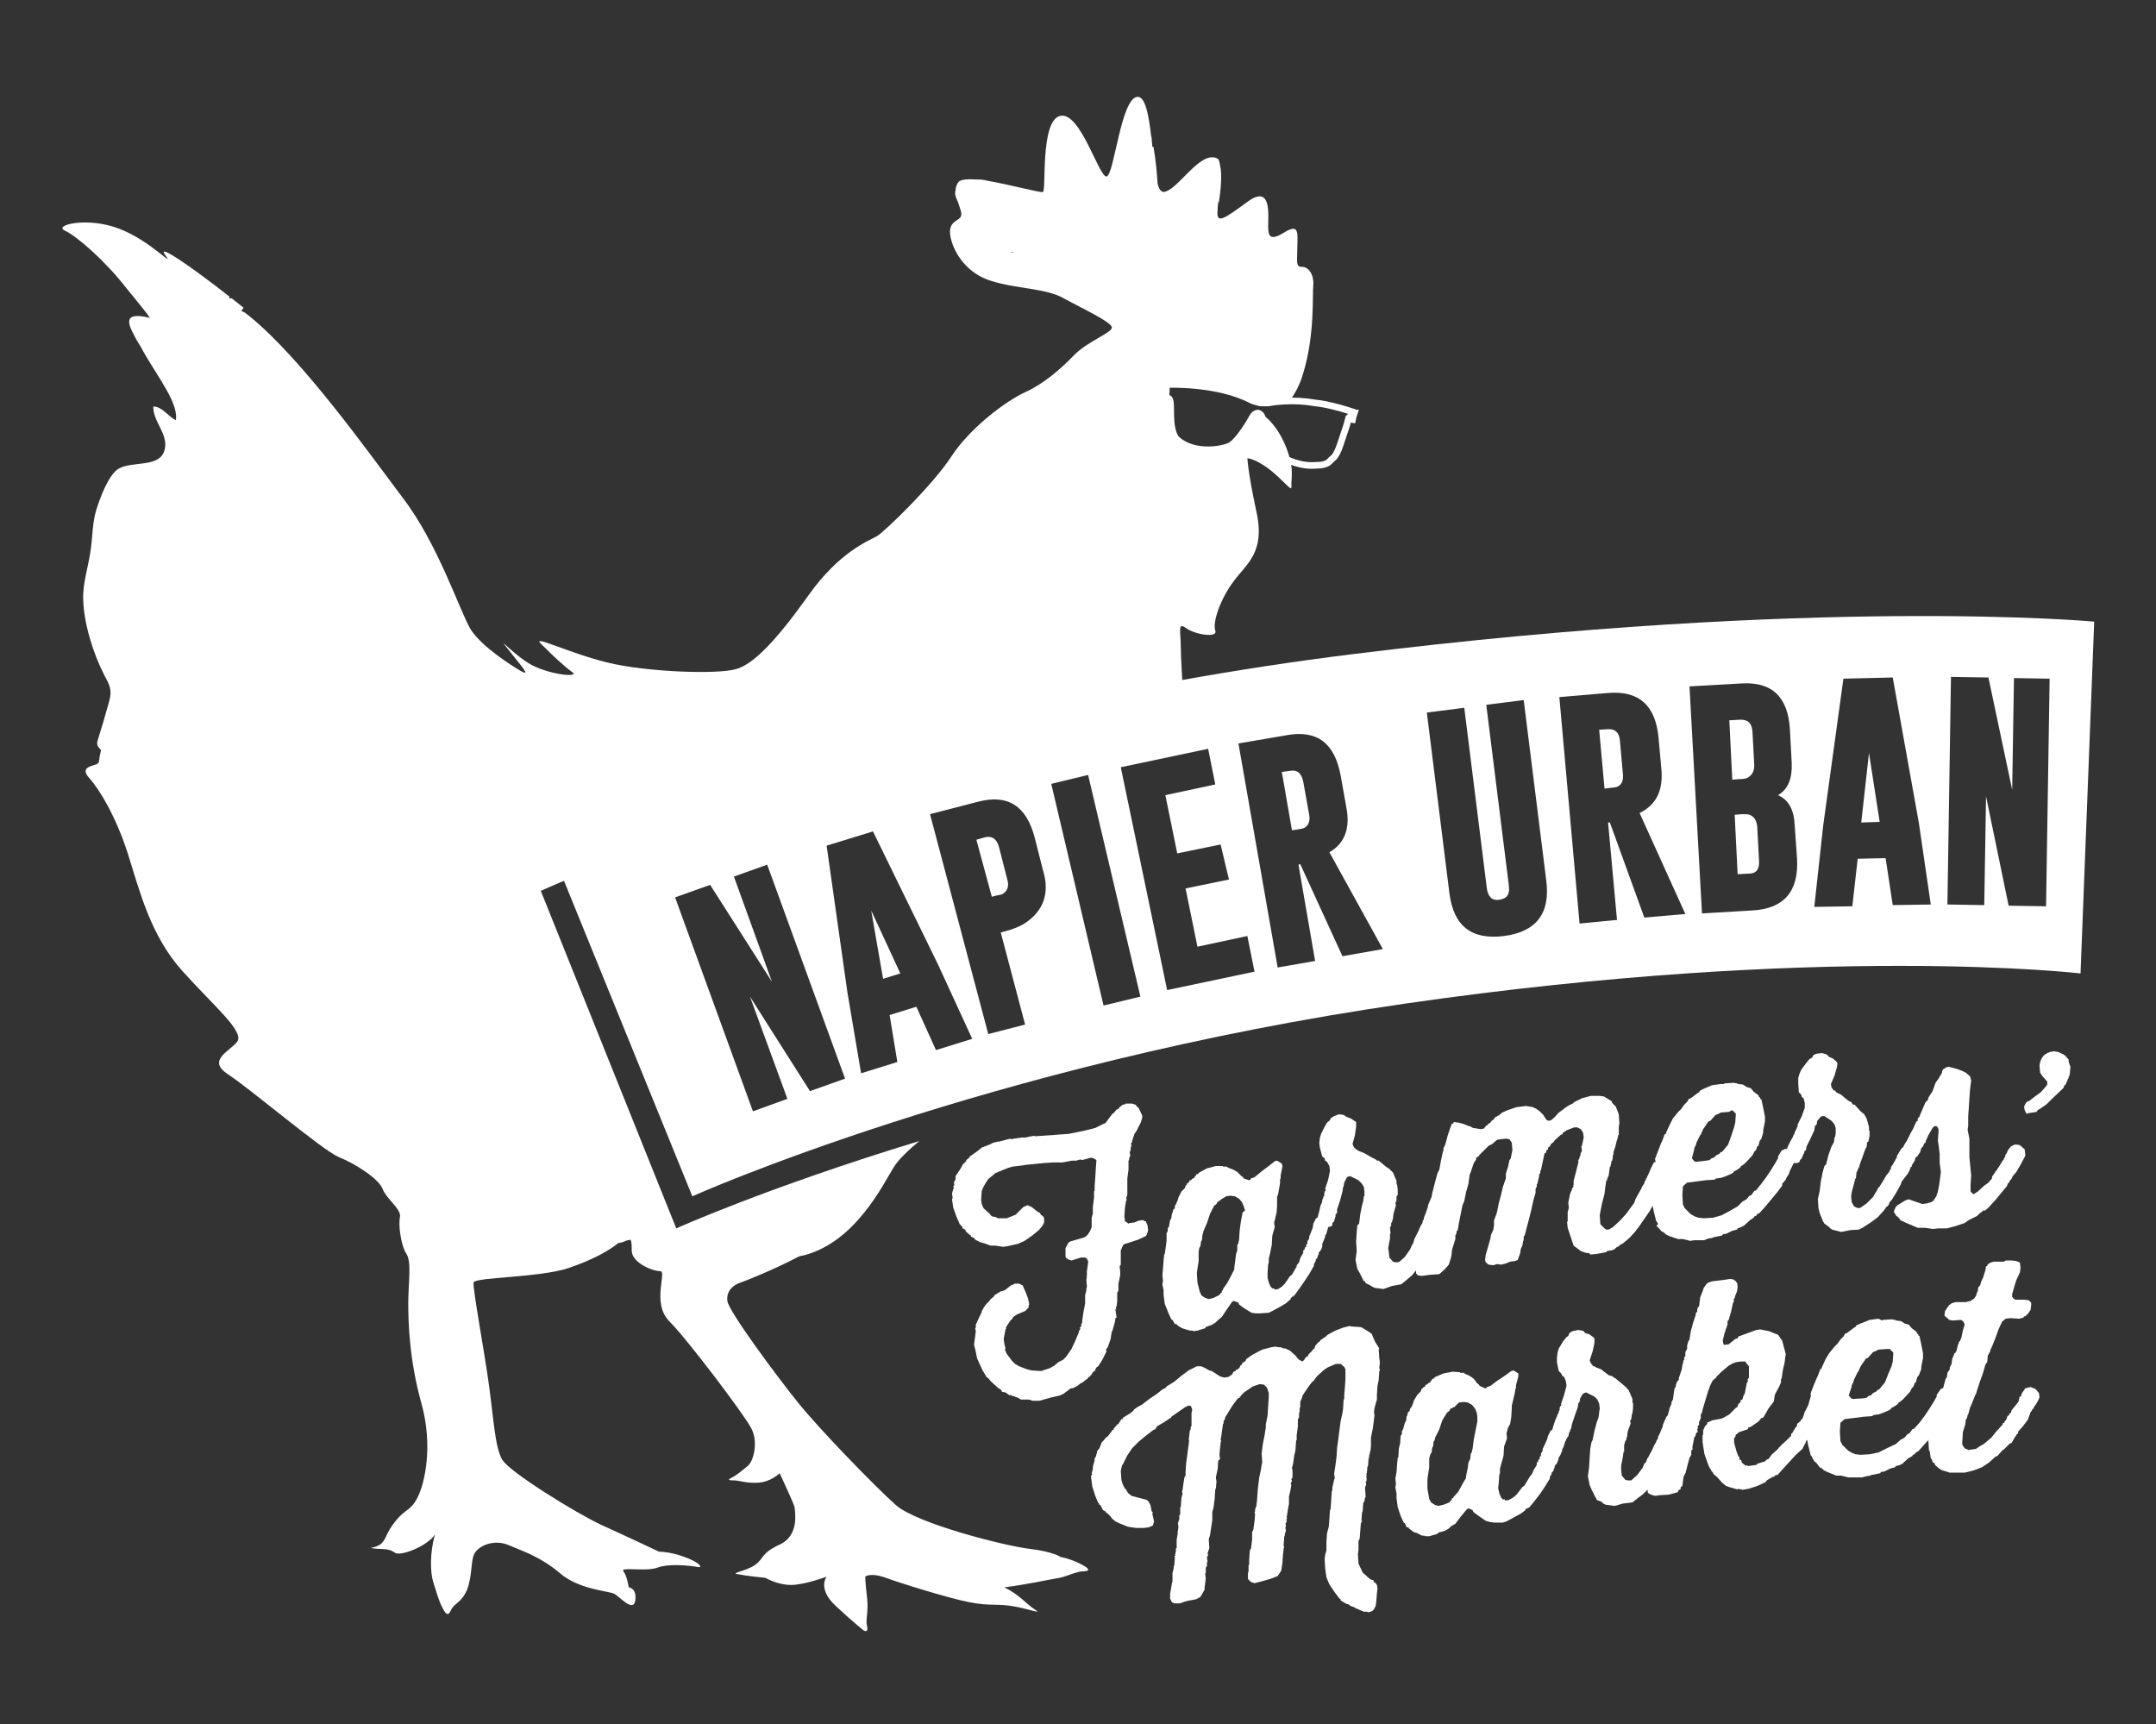
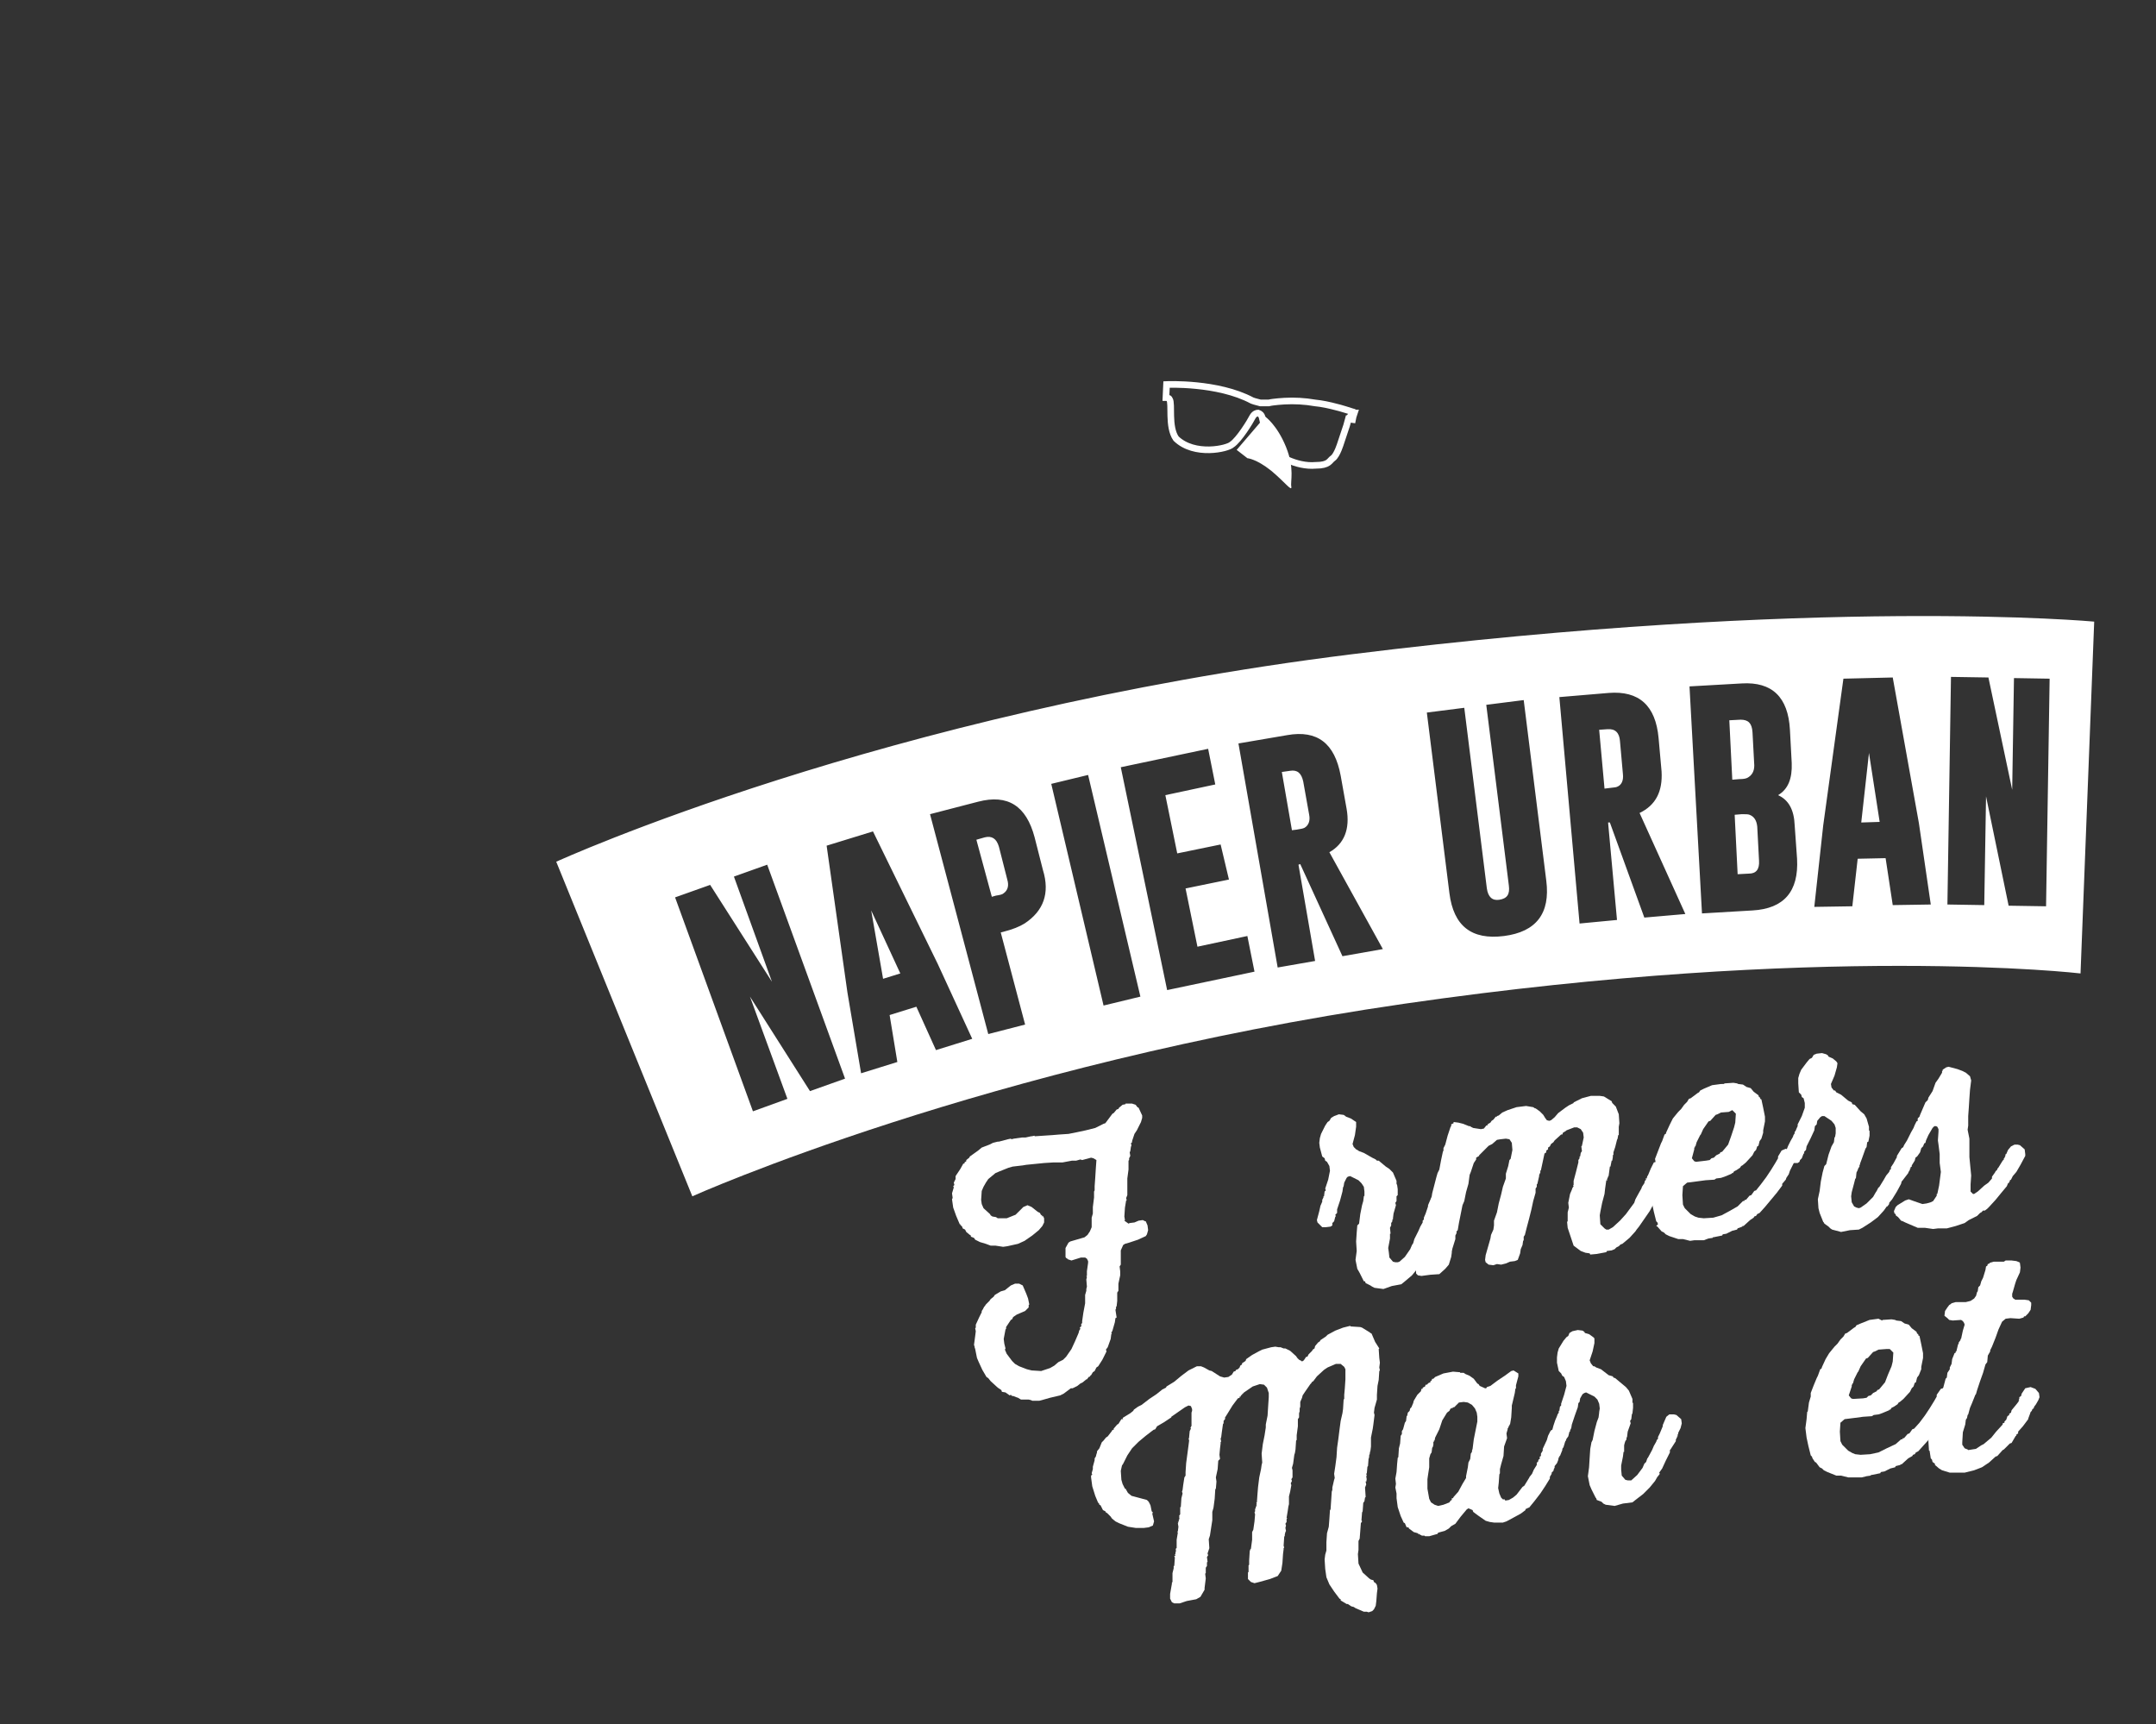
<svg xmlns="http://www.w3.org/2000/svg" xmlns:xlink="http://www.w3.org/1999/xlink" id="Layer_1" x="0px" y="0px" viewBox="0 0 362.8 290.1" style="enable-background:new 0 0 362.8 290.1;" xml:space="preserve">
  <rect x="0" y="0" width="362.8" height="290.1" fill="#333333" stroke="none" />
  <style type="text/css">
	.st0{clip-path:url(#SVGID_2_);fill:#FFFFFF;}
	.st1{fill:#FFFFFF;}
	.st2{clip-path:url(#SVGID_4_);fill:#FFFFFF;}
	.st3{clip-path:url(#SVGID_4_);fill:none;stroke:#FFFFFF;stroke-width:1.113;stroke-linecap:round;stroke-miterlimit:10;}
</style>
  <g>
    <defs>
-       <rect id="SVGID_1_" x="-43.2" y="-34.5" width="449.2" height="359.1" />
-     </defs>
+       </defs>
    <clipPath id="SVGID_2_">
      <use xlink:href="#SVGID_1_" style="overflow:visible;" />
    </clipPath>
    <path class="st0" d="M170.7,42.5h-0.5l-0.1-0.1L170.7,42.5L170.7,42.5z M219.3,62.8c2-6.6,1.5-13.1,1.7-14.9c0.1-1.7-0.8-3-1.9-3   c-1.1,0-0.8-0.8-0.8-3c0-2.3,0.5-4.4-2-2.9c-2.4,1.5-2.9,1-2.9-0.9c0-1.9,0.6-7.1-3.4-4.2c-4,2.9-5.4,4-5.1,1.4c0-0.1,0-0.1,0-0.2   l0,0c0-0.4,0.1-0.8,0.1-1.2l0.1,0.2c0.3-1.9,0.6-4.7,0.2-6.3c-0.1-0.6-0.2-1-0.4-1.1c-2.9-1.6-6.7,5.4-9.1,5.6   c-0.4,0-0.8-0.5-1-1.4c-0.1-1.6-0.3-3.9-0.7-6.2l-0.2,0c0-0.5-0.1-0.9-0.1-1.4l0-0.1c0-0.1-0.1-0.3-0.1-0.4c-0.4-3.5-1-6.6-2.3-6.5   c-2.8,0.2-3.9,13.2-5.2,13.4c-1.3,0.1-4.4-11-7.8-10.2c-3.4,0.8-2.3,12.6-2.9,12.8c-0.3,0.2-5.4-1.2-9.4-1.9c0,0,0,0,0,0   c-0.7-0.2-1.3-0.2-1.9-0.2c-1.4-0.1-2.5,0-2.9,0.4c-0.3,0.4-0.5,0.9-0.5,1.4c-0.1,0.3-0.1,0.7,0,1c0.1,0.4,0.3,0.7,0.4,1   c0.1,0.3,0.2,0.6,0.3,0.9c0.3,0.8,0.4,1.4,0,1.8c-0.6,0.6-2.1,0.8-1.5,3.4c0.6,2.6,2.8,6,6.9,7.2c4.1,1.3,9.2,1.2,12.1,2.9   c2.9,1.6,8.1,4,8.1,4.9c0,0.9-4,2.3-6.3,4.6c-2.3,2.4-5.2,4.9-8.3,6.3c-3.1,1.4-9.2,5.9-12.4,10.8c-3.2,4.9-11.2,12.6-12.5,13.4   c-1.4,0.8-6.3,2.6-11.5,9.9c-5.2,7.3-9.2,11.7-12.3,12.5c-3.1,0.9-14.9,0.5-21.5-1.1c-6.6-1.6-13.1-4.9-11.2-3.1   c1.8,1.8,3.8,3.7,5.2,4.7c1.4,1-4.4,0.4-7.5-1.6c-3.1-2-5.4-4.9-3.1-2c2.3,2.9,3.5,4.2,2.1,3.5c-1.4-0.8-6.7-4.1-8.6-7.1   c-1.8-3-5.5-14.4-11.4-22.1c-5.8-7.7-16.8-23.2-25.7-30.5c-0.3-0.2-0.6-0.5-0.9-0.7l-0.6-0.3L41,51.8c-0.7-0.6-1.4-1.1-2-1.6   l-0.4,0v-0.3c-7-5.5-12.3-9-10.8-7c1.7,2.4-2.3-2.3-7.7-4.4c-5.4-2.1-11.2-0.6-9.2,0.3c2,0.9,6.8,5.1,10.3,9.6c2,2.5,3.5,4.2,4,5.1   c-1.1-0.3-2.8-0.6-3.3,0.1c-0.4,0.5,0,1.5,0.4,2.3c0.3,0.6,0.7,1.4,1.3,2.3c1.1,2.1,2.4,4,3.6,6c1,1.7,2.7,4.4,2.4,6.5   c-1.3-0.6-2.3-2.3-3.8-2.3c-0.1,2.5,2.6,4.7,1.9,7.3c-0.8,3.1-5.5,1.8-7.8,3.2c-1.7,1.1-3.1,5-3.7,6.9c-0.7,2.3-0.6,4.7-1,7.1   c-0.4,2.7-1.3,5.3-1.2,8c0.1,4,1.7,9.1,3.5,12.6c0.9,1.7,1.4,2.5,0.9,4.4c-0.6,2.2-1.3,4.6-2,6.8c-0.2,0.7,0.2,1.1,0.6,1.5   c-0.5,2.2-0.2,2-0.6,2.3c-0.4,0.4-3.2,0.4-1.4,2.4c1.8,2,4.5,6.5,6.5,12.7c2,6.3,3.8,13.8,9.2,19.8c5.4,6,10.5,10.2,9.2,11.9   c-1.2,1.6-5.2,3.1-1.5,5.5c3.7,2.4,15.8,12.7,18.6,13.9c2.8,1.1,6.8,3.7,7.4,5.4c0.6,1.6,3.2,3.4,2.9,4.7c-0.3,1.4,0.2,4.9,1.1,6.2   c0.9,1.4,0.3,4.9,0.3,8.3c0,3.4,0.2,9.6,2.2,16.8c2,7.1,0.6,13.4-0.6,15.8c-1.2,2.4-2,1.9-3.7,4c-1.7,2.1-1.5,2.9-2.4,3.8   c-0.9,0.9-2.9,0.7-0.9,0.9c2,0.1,2.3,0.1,3.2,0.7c0.9,0.6,5.4-1.1,6.7-3.1c-0.9,3.1-0.8,6.4-0.3,8c0.5,1.6,0.8,2.6,1.2,3.6   c0.5,1,1.1,2.6,1.7,1.3c0.6-1.4,1.8-1.3,2.8-3.6c0.9-2.4,0.6-4.8,1.2-6c0.6-1.3,3.2-2.6,5.8-1.5c2.6,1.1,5.4,2,8.6,4.7   c3.2,2.8,8.3,3,9.2,3.5c0.9,0.5,3.2,3.2,3.5,1.1c0.3-2.1-1.1-2.2-1.1-2.2s-0.3-2-0.9-2.7c-0.6-0.8,3.7,0.1,5.7-0.6   c2-0.8,6-0.3,6.9-0.1c0.9,0.1,0-0.9-2.3-1.7c-2.3-0.9-4.3-0.9-4.3-0.9s-5.5-2.6-9.7-4.5c-4.1-1.9-15.5-8.9-16.7-11   c-1.2-2.1-1.4-6.5-2.2-12.4c-0.8-5.9-2.8-16.5-2.6-17.4c0.2-0.9,11-0.8,15.9-2.4c4.4-1.5,6.9-3,8.4-4.2c0.5-0.1,0.9-0.2,1.3-0.4   c0.2-0.1,0.5-0.1,0.8-0.2c0.2,0.4,0.2,1,0.2,1.8c0,2.1,3.5,3.5,4.8,3.5c1.2,0-1.5,5.3,1.5,8.4c3.1,3.1,12.6,15.7,13.8,18   c1.2,2.2,0.5,5.5-0.6,6.4c-1.1,0.9-1.7,1.4-2.4,1.8c-0.8,0.4-1.1,0.6,0,0.6c1.1,0,2,0.5,4.1,0.4c2.2-0.1,3.7-1.6,3.7-1.6   s2.3,4.9,2.5,5.7c0.1,0.9,0.8,4.8-2.5,6.3c-3.2,1.5-2.6,2.3-4.1,3.4c-1.5,1.1-4.4,1.4-2.9,1.6c1.5,0.3,4.6,0.6,4.6,0.6   s2,1.2,4.3,1.2c2.3,0,6-1.4,6-1.4s-1.6,2,1.5,4.9c3.1,2.9,4.8,4.2,4.8,4.2s0.8,0.4,0.5-0.8c-0.3-1.1,0.3-2.3,0-4.8   c-0.3-2.5-0.3-3.5-0.3-3.5s0.8-0.7,3.2,0.1c2.4,0.9,10.7,3.5,14.3,4.2c3.5,0.7,4.7,0.2,7.5,0.7c2.8,0.5,4.9,1.4,3.5,0.5   c-1.4-0.9-2.6-2.5-5.1-3.7c3.4-0.4,8-1.4,9.3-1.6c1.4-0.3,2.9-1.1,4-1.1c1.1,0,1.2-0.4-0.4-1.2c-1.7-0.9-3.4-1.2-3.4-1.2   s-1.2-0.9-5.4-1.4c-4.1-0.5-18.7-4.2-22.3-7.3c-3.5-3.1-13.2-13.1-16.6-17.4c-3.4-4.2-11.7-15.4-11.8-17c-0.2-1.6,0.9-2.6,2-3   c0.9-0.3,5.5-2.1,10.1-4.5c0.3-0.1,0.6-0.1,0.9-0.2c8.6-2.3,13.2-11.9,15-14.8c0.8-1.3,2.5-2.9,4.3-4.4   c-25.6,7.8-40.9,14.7-40.9,14.7L91,149.9c0,0,43.3-19.8,108.2-31.1c-0.2-3.7-0.5-8.1-0.5-9.8c0-2.8-0.6-4.4,0.9-3.3   c1.5,1.1,5.4,1.7,4.9,0.4c-0.5-1.4,0.9-5.4,3.1-8.3c2.1-2.9,5.4-4.8,3.8-11.8c-1.5-7-1.5-9.1-1.5-9.1s1.5,0.1,4,2.1   c2.5,2,3.5,3.6,3.4,2.7c-0.1-0.7,0.3-2.1-0.2-4.4c-1.4-0.6-2.4-1.3-2.7-1.7c-0.9-1.1-1.8-4.7-1.9-5.5c-0.1-0.6-0.5-0.7-0.7-0.8   c-0.3,0-0.7,0.1-0.9,0.6c-0.4,0.8-2.3,3.9-3.5,4.7c-0.8,0.7-6.4,2.1-9.4-1c-1.4-2-0.6-5.9-1.1-6.6c-0.1-0.3-0.6-0.3-0.6-0.3   l0.1-2.2c0,0,8.6-0.4,14.4,2.7c0.5,0.2,1.1,0.3,1.4,0.4c0.3,0,0.9,0.1,1.4,0c0.8-0.2,2.6-0.3,2.6-0.3v0c0.3,0,0.6,0,0.9,0   C217.8,66.4,218.7,64.9,219.3,62.8" />
-     <path class="st0" d="M193.5,159.5C193.5,159.6,193.5,159.6,193.5,159.5L193.5,159.5L193.5,159.5z" />
    <path class="st0" d="M151.8,193.9c-0.1,0.1-0.2,0.2-0.3,0.3l0-0.3L151.8,193.9z" />
  </g>
  <polygon class="st1" points="238,208.5 238.7,207.1 239,206.4 239.4,205.7 239.4,205.4 239.6,205.2 239.6,204.9 239.9,204.2   240.3,203 240.3,202.8 240.9,201.4 241.3,201.1 242.1,201 242.5,201.1 243.4,201.7 243.5,202.4 243.4,203.2 243,204.1 243,204.3   242.9,204.4 242.9,204.6 242.8,204.7 242.8,204.9 242.7,204.9 242.7,205.1 242.6,205.1 242.6,205.5 241.8,206.9 241.7,207   241.7,207.4 241.1,208.8 240.5,210.2 240.1,210.9 240.1,211.1 239.9,211.5 239.8,211.5 239.4,212.3 238.5,213.5 237.6,214.6   236.3,215.7 235.8,216.1 234.2,216.4 232.8,216.9 231.3,216.7 230.9,216.5 230.6,216.3 229.8,215.9 229.7,215.6 229.5,215.6   228.8,214.2 228.4,213.5 228.1,212 228.3,210.5 228.2,208.9 228.3,207.4 228.4,206.2 228.7,205.9 228.9,204.3 229.2,202.8   229.4,202.1 229.5,201.3 229.6,201.2 229.6,200.5 229.5,199.7 229.1,199.1 228.6,198.6 227.2,197.9 226.8,198 226.6,198.2   226.2,199 226.1,199.6 226,199.8 225.9,200.5 225.5,202 225,203.5 225,204.1 224.7,204.4 224.8,204.7 224.7,204.7 224.5,205.5   224.2,205.8 224.2,206.2 223.9,206.4 223.1,206.5 222.5,206.5 221.7,205.7 221.6,205.3 222,203.8 222.2,202.9 222.5,202.2   222.5,201.9 222.7,201.5 222.7,201.3 222.8,201.3 222.9,200.5 223.1,200.3 223,200 223.5,198.5 223.8,197 223.7,196.2 223.3,195.5   223,195.3 222.9,194.9 222.5,194.6 222.1,193.1 222,192.3 222.1,191.5 222.3,190.8 223,189.4 223.4,188.8 223.7,188.6 224,188.1   224.5,187.8 225.3,187.5 226.1,187.6 226.4,187.8 226.5,187.9 227.3,188.2 227.9,188.6 228.2,188.8 228.2,189.6 228,191   227.6,192.5 227.8,193 228.2,193.4 228.4,193.5 228.7,193.7 229.5,194 230.9,194.8 231.5,195.1 231.7,195.3 232,195.3 233.2,196.3   233.8,196.7 234.4,197.3 235,198.7 235,199.2 235.1,199.4 235.2,200.1 235.2,201.1 235,201.3 235,202.1 234.8,202.4 234.9,202.8   234.5,204.2 234.4,205 234.4,205.2 234.3,205.2 234.3,205.5 234.1,205.8 234.1,206.2 233.9,206.6 234,207.6 233.9,207.6   233.9,208.4 233.6,210 233.7,210.7 233.8,211.6 234.4,212.3 234.8,212.4 235.2,212.4 235.5,212.3 236.4,211.5 237.3,210.2   237.6,209.5 237.8,209.2 238,208.5 " />
  <polygon class="st1" points="275.4,206.9 275.2,207.2 274.2,208.3 273,209.3 272.7,209.4 272.4,209.7 272,209.9 271.7,210.2   271.2,210.4 270.4,210.5 270.3,210.7 268.7,211 267.6,211.1 267.5,210.9 266.8,210.8 266,210.5 264.8,209.6 264.3,208.1   263.8,206.6 263.7,205.6 263.8,205.5 263.8,204 264,203.2 263.9,202.4 264.2,200.9 264.5,200.2 264.6,199.9 264.8,199.6   264.7,199.4 264.8,199.4 264.8,198.7 265.2,197.2 265.6,195.6 265.6,195.2 265.8,194.9 265.8,194.6 265.9,194.6 266,194   266.2,193.7 266.1,192.9 266.2,192.8 266.5,191.4 266.4,190.6 266,190 265.4,189.7 264.9,189.7 263.6,190.2 263.5,190.3 263,190.6   262.9,190.9 262.7,190.9 261.6,191.9 261.4,192.2 261,192.5 260.8,192.9 260.5,193.1 260.5,193.4 260.2,193.6 260.2,193.9   259.9,194.1 259.6,195.5 259.3,196.9 259.2,197 259.2,197.3 259,197.7 259,197.9 258.7,199.2 258.6,199.3 258.6,199.7 258.4,200   258.4,200.7 258,202.1 257.7,203.5 257.3,205.1 256.9,206.6 256.6,207.8 256.4,208.1 256.4,208.7 256.3,208.8 256.2,209.5   255.9,210.2 255.8,210.9 255.4,212 254.9,212.2 254.1,212.3 253.4,212.6 252.6,212.8 251.9,212.7 251.3,212.9 250.5,212.8   250,212.4 249.9,212 250,211.2 250.4,209.8 250.8,208.4 250.9,207.8 251.3,206.9 251.4,206.2 251.4,205.4 251.9,204 252.2,202.5   252.6,201 252.9,199.7 253.4,198.3 253.4,197.5 253.8,196.2 254,195.2 254.2,195 254.5,193.5 254.4,192.3 254,191.7 253.4,191.6   252.5,191.7 251.9,191.8 251.1,192.5 250.5,192.8 249.4,193.9 248.9,194.4 248.9,194.5 248.4,194.8 248.4,195.1 248,195.7   247.5,197.2 247.3,197.7 247.1,199.2 246.7,200.6 246.4,202.1 246.1,202.8 245.5,205.8 245.3,207 245.1,207.2 245.1,207.5   244.9,207.9 244.9,208.5 244.4,210.1 244.3,210.6 244.3,210.8 244.2,211.5 243.8,212.8 243.2,213.5 242.2,214.4 240.7,214.5   239.2,214.7 238.6,214.6 238.3,214.3 238.2,212.6 238.1,212.4 238.5,211.3 238.9,209.9 239.3,208.3 239.6,206.9 239.9,205.6   240.3,204.2 240.6,202.8 240.8,202.1 241,200.8 241.7,198.1 241.9,197.4 242.2,196.8 242.5,195.2 242.8,193.8 242.9,193.6   242.9,193.2 243.2,192.6 243.6,191.1 244.1,189.6 244.2,189.5 244.2,189.2 244.6,189 244.6,188.8 245.4,188.9 246.2,189.1   247.2,189.5 247.4,189.5 247.5,189.6 247.9,189.8 249.2,190 249.7,189.9 250.1,189.4 250.4,189.3 250.3,189.2 250.8,188.9   251,188.6 251.3,188.4 251.7,187.9 251.9,187.9 251.9,187.8 252.2,187.7 252.8,187.2 253.7,186.8 255.2,186.3 256.8,186.1   258,186.3 258.3,186.5 258.4,186.5 259.1,187 259.7,187.6 260,188.1 260.3,188.5 260.7,188.6 261,188.5 261.6,188 262.2,187.3   263.4,186.4 264,186 264.8,185.6 264.8,185.5 266.2,184.8 267.7,184.4 269.2,184.4 269.9,184.5 271.2,185.3 271.3,185.6   271.9,186.2 272.4,187.5 272.5,189 272.4,189.6 272.4,191 272.3,191 272.2,191.6 272.1,191.8 271.8,193 271.5,193.9 271.5,194.3   271.4,194.4 271.4,194.7 271.3,195.3 271.2,195.3 271,196.3 270.9,196.3 270.7,197.8 270.7,197.9 270.6,197.9 270.6,198.1   270.5,198.2 270.5,198.3 270.4,198.4 270.5,198.6 270.3,198.6 270.1,200 270,200.9 269.6,202.4 269.3,203.9 269.2,204.5 269.3,206   270,206.7 270.3,206.9 270.7,206.9 271.4,206.5 272.6,205.4 273.6,204.3 275,202.4 275.2,201.8 275.8,200.7 276.2,200 276.3,199.7   276.7,199.1 276.8,198.7 277,198.5 276.9,198.3 277.1,198.3 277.2,197.9 277.3,197.8 277.8,196.6 278.3,195.6 279.1,195.4   279.8,195.5 280.6,196.1 280.7,196.9 280.6,197.7 280.3,198.4 280.1,198.6 280.1,198.9 279.8,199.1 279.8,199.5 279.6,199.6   279.4,200.3 279.1,200.8 279,201.1 278.3,202.5 277.6,203.8 276.7,205.1 275.8,206.4 " />
  <path class="st1" d="M290.9,187.1l-1.3,0.1l-0.6,0.3l-0.3,0.1l-0.9,1l-0.3,0.1l-0.9,1.3l-0.4,0.9l-0.1,0.1l-0.6,1.2l-0.2,0.7l-0.1,0  l0,0.2l-0.1,0l0,0.3l-0.4,1.5l0.4,0.5l0.3,0.1l1.7-0.2l0.6-0.1l0.3-0.3l0.4-0.1l0.4-0.4l0.6-0.3l0.1-0.2l0.3-0.1l1-1.2l0.5-1.4  l0.5-1.5l0.2-0.8l0.1-1.5l-0.6-0.6L290.9,187.1z M290.1,182.4l0.1-0.1l1.5-0.1l0.6,0.1l0.2,0.1l0.8,0.1l0.6,0.4l0.7,0.2l0.5,0.6  l0.8,0.6l0.1,0.3l0.2,0.1l0,0.2l0.2,0.1l0.3,1.4l0.3,1.5l0,0.8l-0.3,1.5l0,0.4l-0.3,1l-0.3,0.4l-0.2,0.8l-0.2,0.1l-0.2,0.6l-0.3,0.3  l-0.3,0.6l-1.1,1.2l-0.6,0.5l-0.2,0.1l-0.2,0.3l-0.6,0.4l-0.4,0.2l-0.2,0.3l-0.2,0l0,0.1l-1.2,0.5l-0.6,0.2l-0.8,0.1l-0.3,0.2  l-1.5,0.1l-1.5,0.2l-1.6,0.2l-0.7,0.6l-0.1,1.5l0.1,1.6l0.3,0.6l1,1l0.7,0.4l0.6,0.2l0.9,0.1l1.6-0.1l1.4-0.4l1.3-0.7l1.4-0.8  l0.9-0.9l0.2,0l0.1-0.2l0.2,0l0.6-0.7l0.3-0.1l0.5-0.7l0.3-0.1l0.8-1l0.9-1.2l0.8-1.2l0.8-1.3l0.4-0.7l0-0.3l0.6-1l0.7-0.3l0.7,0.3  l0.6,0.3l0.3,0.6l0,0.8l-0.1,0l-0.1,0.3l-0.7,1.4l-0.2,0.6l-0.4,0.6l-0.1,0.3l-0.6,0.7l0,0.3l-0.9,1.2l-1,1.2l-1,1.2l-0.9,1  l-0.4,0.2l-0.2,0.3l-0.3,0.1l-0.1,0.2l-0.6,0.4l-1.1,1l-0.2,0l0,0.1l-0.8,0.3l-0.1,0.2l-0.8,0.2l-1,0.5l-0.6,0.1l-0.1,0.2l-1.5,0.3  l-0.1,0l0,0.1l-0.7,0.1l-0.8,0.3l-1.6,0l-0.7,0.1l-1.2-0.3l-0.8,0l-1.5-0.5l-0.6-0.3l-0.3-0.3l-0.4-0.2l-0.7-0.8l-0.2-0.1L279,206  l-0.1-0.3l-0.2-0.2l-0.4-1.6l-0.3-1.4l-0.2-1.6l0.2-1.5l0-1.2l0.1-0.1l0.2-1.5l0.3-1l-0.1-0.6l0.5-1.3l0.5-1.3l0.2-0.4l0.4-1.1  l0.2-0.1l0.1-0.3l0.6-1.3l0.5-1l0.9-1.1l0.5-0.5l0.5-0.7l0.5-0.5l0.3-0.5l0.3-0.1l1.2-0.9l0.2-0.1l0.2-0.3l0.6-0.3l1.4-0.6l1.5-0.2  L290.1,182.4z" />
  <polygon class="st1" points="316.2,199.8 317,198.5 317.4,197.8 317.9,197.2 318,196.9 318.2,196.7 318.2,196.4 318.6,195.8   319.2,194.7 319.2,194.5 320,193.2 320.5,192.9 321.2,192.9 321.6,193 322.4,193.8 322.4,194.5 322.2,195.3 321.7,196.1   321.7,196.3 321.5,196.4 321.5,196.6 321.4,196.6 321.4,196.9 321.3,196.9 321.3,197.1 321.2,197.1 321.1,197.4 320.1,198.7   320,198.8 319.9,199.2 319.2,200.5 318.4,201.8 317.9,202.4 317.9,202.6 317.6,203 317.5,203 317,203.7 316,204.8 314.8,205.7   313.4,206.6 312.8,206.9 311.3,207 309.8,207.3 308.3,206.9 308,206.7 307.7,206.4 307,205.9 306.9,205.7 306.8,205.6 306.2,204.1   306,203.3 305.9,201.8 306.2,200.4 306.4,198.8 306.7,197.3 307,196.2 307.3,195.9 307.7,194.3 308.2,192.9 308.6,192.2   308.7,191.4 308.8,191.3 308.9,190.7 308.9,189.8 308.7,189.2 308.2,188.6 307,187.8 306.6,187.8 306.3,188 305.8,188.6   305.7,189.2 305.4,189.5 305.3,190.2 304.7,191.5 304,192.9 303.9,193.5 303.6,193.8 303.6,194.1 303.5,194.1 303.2,194.9   302.9,195.2 302.8,195.5 302.5,195.7 301.7,195.7 301.1,195.6 300.3,194.7 300.3,194.3 300.9,192.8 301.3,192 301.7,191.3   301.8,191 302,190.7 302,190.4 302.1,190.4 302.4,189.7 302.5,189.5 302.5,189.2 303.2,187.8 303.7,186.4 303.7,185.6 303.5,184.8   303.2,184.6 303.1,184.2 302.7,183.8 302.6,182.3 302.6,181.4 302.8,180.7 303.1,180 304,178.8 304.5,178.2 304.9,178 305.2,177.5   305.7,177.3 306.6,177.2 307.3,177.4 307.6,177.6 307.7,177.8 308.4,178.1 309,178.6 309.2,178.9 309.1,179.6 308.7,181   308.1,182.4 308.2,183 308.6,183.5 308.8,183.5 309,183.8 309.8,184.2 311,185.2 311.6,185.5 311.7,185.8 312.1,185.9 313.1,187   313.7,187.5 314.1,188.2 314.5,189.6 314.5,190.2 314.6,190.3 314.6,191.1 314.4,192.1 314.2,192.2 314.1,193 313.9,193.3   313.8,193.6 313.3,195 313,195.8 313,196 312.9,196 312.9,196.3 312.7,196.6 312.6,196.9 312.4,197.3 312.3,198.3 312.2,198.3   312,199.1 311.6,200.6 311.5,201.3 311.6,202.3 312,203 312.4,203.2 312.8,203.3 313.1,203.2 314.1,202.5 315.2,201.4 315.6,200.7   315.8,200.4 316.1,199.8 " />
  <polygon class="st1" points="332,200.9 332.2,200.9 332.8,200.5 333.9,199.5 334.6,199 335.2,198.3 335.2,198 335.7,197.3   335.8,197.1 336.1,196.8 336.1,196.6 336.2,196.6 337,195.3 337.2,195.1 337.2,194.9 337.3,194.9 337.3,194.7 337.4,194.7   337.5,194.2 337.6,194.2 337.9,193.5 338.4,192.9 339,192.6 339.5,192.6 339.9,192.7 340.7,193.4 340.8,194.2 340.8,194.5 340,196   339.3,197.2 338.7,197.9 338.4,198.5 338.2,198.6 338.2,198.8 338.1,198.8 338.1,199 337.9,199.1 337.7,199.6 336.7,200.8   335.8,201.9 334.7,203.1 334.4,203.4 334,203.7 333.7,203.7 333.4,204 333.2,204.1 332.7,204.6 331.3,205.3 330.6,205.8   329.1,206.3 327.6,206.7 326.1,206.7 325.3,206.8 323.9,206.6 322.7,206.6 321.3,206 320.6,205.7 320.2,205.5 319.9,205.4   319.4,204.8 319,204.5 319,204.3 318.8,204.2 318.7,203.8 319,203.1 319.3,202.8 320.6,202 321.2,201.8 322.6,202.3 323.5,202.6   324.2,202.5 324.9,202.3 325.3,202.1 325.9,201.2 325.9,200.9 326,200.9 326.3,199.5 326.6,197.2 326.4,195.7 326.4,194.2   326.2,192.6 326.1,191.9 326.2,190.4 326.2,190 326,189.6 325.8,189.5 325.5,189.5 325.2,189.8 324.5,191 324.1,191.9 324,192.3   323.8,192.4 323.6,192.9 323.3,193.2 323.1,193.9 322.6,194.6 322.3,194.8 321.4,194.7 320.6,194.3 320.6,194.1 320.4,194   320.2,193.2 320.4,192.7 320.9,191.9 321.6,190.5 322,189.8 322.2,189.3 322.5,188.7 322.7,188.6 322.7,188.2 323,187.9   323.1,187.6 323.4,186.9 324,185.5 324.4,185.1 324.5,184.7 325.2,183.6 325.7,182.2 326.2,181.5 326.8,180.5 326.8,180.2   326.9,180.2 326.9,180 327.5,179.6 327.9,179.5 329.4,179.9 330.2,180.2 330.8,180.5 331.5,181.1 331.7,181.8 331.5,183.4   331.4,184.8 331.3,186.4 331.2,187.8 331.2,189.4 331.1,190.1 331.4,191.6 331.4,194.7 331.7,197.8 331.6,199.3 331.6,200.5   331.9,200.8 " />
-   <polygon class="st1" points="341,187.4 340.7,186.8 340.6,186.2 340.9,185.6 341.2,185.3 341.4,185.3 342.3,184.6 343.4,183.8   344.2,182.9 344.5,182.5 344.5,182 343.7,181.1 343.3,180.5 343.2,179.3 343.3,178.7 343.5,178.2 343.9,177.6 344.5,177.2 345,177   345.6,176.9 346.3,177 347.2,177.4 347.3,177.5 347.5,177.6 348.1,178.3 348.1,178.7 348.2,178.9 348.3,179.3 348.4,179.4   348.3,180.7 348.2,181.1 348.1,181.2 348.1,181.4 347.9,181.7 347.9,181.9 347.8,181.9 347.8,182.1 347.7,182.1 347.7,182.3   347.5,182.6 347.4,182.6 347.2,183.1 345.3,184.9 344.4,185.8 343.4,186.5 342.9,186.8 342.7,187.1 341.4,187.3 341.1,187.4 " />
  <polygon class="st1" points="219.1,229.1 219.4,228.9 219.8,228.3 220,228.3 220.2,227.9 220.8,227.3 220.9,227.1 221.2,226.9   221.3,226.5 221.8,225.9 222.1,225.7 222.2,225.5 223.1,224.9 223.4,224.6 224.7,223.9 226,223.4 227.2,223.1 227.3,223.2   228.9,223.3 229.2,223.4 230.5,224.2 230.6,224.3 230.8,224.4 231.4,225.8 232.1,226.9 232,227 232.1,228.5 232.2,229.3   232.1,230.1 232.2,230.6 232.1,230.7 232,232.2 231.8,233.2 231.7,234.7 231.7,235.5 231.3,236.9 231.2,237.7 231.3,238.1   231.1,239.7 231,240.4 230.7,241.9 230.7,243.4 230.6,244.2 230.5,244.2 230.6,244.4 230.5,244.4 230.5,244.7 230.4,244.8   230.4,245.2 230.3,245.2 230.4,245.4 230.3,245.4 230.2,246.7 230.1,246.8 230,247.9 229.9,248 230,248.3 229.9,248.4 230,249   229.9,249 230,249.2 229.8,249.3 229.9,249.8 229.7,250.3 229.8,251.8 229.8,251.9 229.7,252 229.6,252.6 229.4,252.9 229.3,254.3   229.2,254.5 229.1,255.8 229.2,256 229,256.3 228.9,257.6 228.8,258.9 228.6,259.3 228.6,260.8 228.5,261.5 228.6,263.1   229.3,264.6 230.4,265.6 230.7,265.8 231.1,265.9 231.2,266.2 231.5,266.4 231.7,266.7 231.8,267.3 231.7,268.1 231.6,269.4   231.5,270.2 231.2,270.8 230.9,271.1 230.3,271.3 230,271.2 229.5,271.2 228.1,270.6 227.8,270.4 227.4,270.3 226.8,269.9   226.6,269.9 225.6,269.3 225.6,269.1 225.4,269 224.5,267.8 223.7,266.6 223.2,265.4 223,264 222.9,262.4 223,261.6 223.2,260.9   223.2,259.5 223.3,258 223.6,256.9 223.7,255.6 223.8,254.1 223.8,254.1 223.9,254 224,252.5 224.1,251 224.2,250.7 224.2,250.3   224.5,249 224.6,248.7 224.5,248 224.7,246.7 224.9,245.2 225,243.6 225.2,242.2 225.4,240.6 225.6,239.1 225.9,237.8 226,237.1   226.1,235.5 226.2,235.4 226.2,234.7 226.3,233.6 226.4,232.1 226.4,230.4 226.2,230 225.6,229.5 224.8,229.5 223.4,230.1   222.8,230.5 221.6,231.6 221,232.4 220.7,232.6 220.7,232.7 220.5,232.9 219.6,234.2 219.2,234.8 219.1,235.2 218.8,235.9   218.8,236.7 218.7,237 218.7,237.5 218.6,237.8 218.6,238.1 218.6,238.5 218.4,238.8 218.4,240 218.2,241.5 218.2,242.3   218.1,242.4 218,243.9 217.9,244.5 217.8,244.8 217.6,246.3 217.4,247 217.5,247.4 217.5,248.6 217.3,248.9 217.4,249.2   217.2,249.6 217.3,249.9 217.1,251 216.9,251.8 216.9,253.1 216.8,253.5 216.7,254.2 216.5,255.4 216.6,255.5 216.5,255.6   216.5,256.1 216.3,256.4 216.4,256.7 216.3,257.1 216.4,257.6 216.3,257.8 216.2,258.2 216.2,258.4 216.1,258.6 216,260.1   216.1,260.4 216,260.5 216,260.7 215.9,261.5 215.8,263 215.6,264.3 215,265.2 213.7,265.7 211.9,266.2 211.1,266.4 210.5,266.2   210,265.7 210,265.2 210,264.6 210.1,264.5 210.1,263.4 210.2,263.3 210.2,262.6 210.3,261 210.4,260.7 210.5,260.6 210.7,259.1   210.7,257.8 210.9,257.4 211.1,256 211.2,254.8 211.1,254.5 211.2,254.3 211.2,253.9 211.3,253.8 211.3,253.6 211.4,253.5   211.4,253.3 211.5,253.3 211.4,253.1 211.5,253.1 211.4,252.9 211.5,252.8 211.6,251.4 211.7,250.2 211.9,248.6 212.2,247.2   212.3,246.5 212.4,246.1 212.3,244.6 212.5,243 212.8,241.5 213,240.2 213,239.7 213.3,238.2 213.4,236.6 213.5,235.1 213.5,234.4   213.2,233.5 212.7,233 212,232.9 210.8,233.3 209.2,234.4 209.2,234.5 209,234.6 209,234.7 208.8,234.8 208.8,235 208.6,235   208.6,235.2 208.3,235.3 207.4,236.5 206.6,237.8 206.1,238.6 206.2,238.7 205.9,239.1 205.9,239.5 205.8,239.6 205.6,241   205.5,241.8 205.4,242.1 205.5,242.6 205.4,242.6 205.4,242.9 205.3,243.7 205.2,244.8 205.3,245.5 205,245.8 204.9,247.2   204.6,248.6 204.7,249.3 204.6,250.5 204.5,250.6 204.4,252.2 204.2,253.7 204,254.4 204,255.8 203.8,257.1 203.6,258.4 203.4,259   203.5,260.5 203.2,261.4 203.3,261.7 203.1,262 203.2,262.8 203.1,262.9 203.1,262.9 203.1,263.5 202.9,263.8 202.9,264.7   202.8,264.8 202.9,265.6 202.7,267.2 202.7,267.5 202,268.7 201.3,269.1 199.7,269.4 198.5,269.8 197.6,269.8 197.2,269.6   196.9,269 196.9,268.2 197.2,266.5 197.2,266.3 197.3,266.2 197.3,264.7 197.5,263.9 197.5,263.5 197.6,263.5 197.7,262.1   197.6,261.8 197.8,261.8 197.7,261.5 197.8,261.5 197.8,261.3 197.9,260.9 197.8,260.7 197.9,260.7 197.9,260.5 198,260.5   198,259.1 198.2,257.9 198.1,257.7 198.2,257.7 198.3,256.9 198.2,256.3 198.3,256.3 198.2,256.1 198.4,256 198.3,255.8   198.4,255.8 198.4,255.6 198.5,255.6 198.4,255.3 198.5,255.3 198.4,255.1 198.6,254.8 198.6,253.6 198.7,253.6 198.8,252.1   199,251.3 198.9,251 199,250.7 199.1,249.9 199.3,248.6 199.5,248.3 199.5,247.8 199.5,247.7 199.6,246.2 199.8,244.7 200,243.2   200.1,242.4 200,242 200.1,242 200.1,241.8 200.2,240.8 200.4,240.4 200.3,240.2 200.4,240.2 200.4,240 200.5,240 200.5,238.7   200.5,237.7 200.6,237.4 200.6,237.1 200.4,236.6 200,236.5 199.4,236.8 198.1,237.7 197.1,238.4 197.1,238.5 195.9,239.3   194.7,240 194.4,240.5 194.1,240.6 192.8,241.6 191.6,242.6 190.5,243.7 189.7,244.9 189,246.3 188.8,246.6 188.6,247.5 188.7,249   188.9,249.7 189.3,250.5 189.4,250.5 189.8,251.2 190.4,251.7 191.9,252.1 193,252.4 193.3,252.7 193.6,253.3 193.8,254.3   194,254.5 193.9,254.7 194.2,256 194,256.7 193.3,257 192.5,257.1 191.1,257.1 189.8,256.9 188.3,256.3 187.7,256 187.1,255.5   186.9,255.2 186.3,254.6 186.1,254.5 186,254.3 185.6,254.1 185.2,253.3 185,253.2 184.9,252.9 184.8,252.9 184.3,251.7   183.8,250.1 183.6,248.6 183.6,248.3 183.8,248.1 183.7,247.9 183.9,247.2 183.9,246.8 184.2,245.7 184.2,245.4 184.4,245.1   184.5,244.7 184.6,244.4 184.6,244.2 185,243.7 185.4,242.7 185.7,242.4 186.1,241.9 186.4,241.7 187.1,240.8 187.2,240.6   187.4,240.6 187.4,240.4 188,239.7 188.2,239.6 188.7,238.8 189,238.8 188.9,238.6 190.2,237.8 190.7,237.4 190.8,237.2   191.5,236.7 192.1,236.4 193.4,235.4 194.6,234.6 195.6,233.8 196.2,233.5 196.3,233.3 197.6,232.5 198.8,231.5 200,230.6   201.4,229.9 202.1,229.9 202.6,230.1 203.5,230.6 203.9,230.7 205.3,231.6 206,231.8 206.7,231.7 207.3,231.3 207.6,230.8   207.9,230.7 208,230.5 208.3,230.4 208.6,230.1 208.7,229.8 209,229.6 209,229.4 209.6,229 209.7,228.7 210.7,228 211.8,227.4   212.4,227.1 213.9,226.7 214.6,226.6 215.2,226.7 215.5,226.7 216,226.9 216.3,226.9 217.1,227.3 218.1,228.2 218.3,228.5   218.6,228.8 219,229 " />
-   <path class="st1" d="M244.7,236.8l-0.2,0l0,0.1l-0.2,0l0,0.1l-0.2,0l-0.2,0.4l-0.4,0.3l-0.8,1.3l-0.5,1.5l-0.7,1.4l-0.1,0.5l-0.1,0  l0,0.2l-0.1,0l0,0.5l-0.1,0.4l-0.1,0.1l-0.1,0.8l-0.2,0.3l-0.2,0.7l0,1.5l-0.2,1.3l-0.1,0.7l0,1.6l0.3,1.7l0.3,0.6l0.6,0.4l0.6,0.2  l0.9-0.2l1-0.4l0.2-0.3l0.2-0.1l0-0.3l0.2,0l0.1-0.2l0.8-0.9l0.7-1.3l0.6-1l0-0.3l0.3-1.5l0.1-0.8l0.3-0.6l0.1-0.9l0.2-0.3l0-0.2  l0.1-0.3l0.2-1.6l0.3-1.5l0.3-1.5l0-0.8l-0.1-0.7l-0.3-0.7l-0.5-0.6l-0.7-0.4l-0.7-0.1l-0.8,0.1l-0.1,0.1L244.7,236.8L244.7,236.8z   M254.4,236.9l-0.1,1.6l-0.2,1.2l-0.1,0l0,0.2l-0.1,0l0,0.2l-0.1,0l0,0.2l-0.1,0l0,0.2l-0.2,0.7l0.1,0.8l-0.5,1.4l-0.1,1.6l-0.4,1.4  l-0.2,0.8l0,0.7l-0.1,0.2l-0.1,1.4l-0.1,0.9l0.2,0.9l0.3,0.7l0.3,0.3l0.3,0l0.1,0.2l0.6-0.1l0.7-0.4l0.6-0.5l1-1.3l0.3-0.2l0.8-1.3  l0.1-0.2l0.4-0.5l0.3-0.7l0.5-0.8l0-0.4l0.2-0.1l0.1-0.4l0.2-0.1l0-0.4l0.2-0.1l0-0.4l0.3-0.5l0-0.3l0.7-1.5l0.2-0.7l0.4-0.8  l0.2-0.2l0.7,0l0.8,0.2l0.6,0.4l0.3,0.5l-0.1,0.8l-0.3,1l-0.2,0.3l0,0.2l-0.4,1l-0.1,0l0,0.2l-0.1,0l-0.1,0.5l-0.2,0.5l-0.4,0.5  l0,0.3l-0.1,0.1l-0.1,0.4l-0.3,0.3l0,0.2l-0.3,0.5l0,0.3l-0.8,1.3l-0.8,1.2l-1,1.3l-0.9,1.1l-0.2,0l0,0.1l-0.2,0l0,0.1l-0.2,0l0,0.2  l-0.8,0.6l-1.1,0.6l-1.3,0.7l-0.6,0.2l-1.5,0l-0.7-0.1l-0.7-0.2l-1.3-0.9l-0.8-0.6l-0.1-0.3l-0.7-0.3l-0.3,0.2l-1,1.2l-0.9,1.2  l-0.7,0.4l-0.4,0.4l-0.7,0.4l-1.1,0.3l-0.1,0.2l-1.4,0.4l-0.7,0l-0.1-0.1l-0.5,0l0-0.1l-0.2,0l0-0.1l-0.2,0l0-0.1l-0.2,0l0-0.1  l-0.7-0.2l-0.8-0.6l-0.1-0.2l-0.3,0l-0.3-0.7l-0.2-0.1l-0.5-1.1l-0.5-1.5l-0.2-1.5l0-0.8l-0.2-1l0.1-0.6l-0.1-0.9l0.2-1.1l0.1-1.4  l0.1-1l0.1-0.1l0.1-1.5l0.2-0.8l0.1-1.3l0.2-0.3l0-0.5l0.2-0.3l0.3-1.1l0.2-0.3l0.1-0.8l0.1-0.1l0.1-0.5l0.3-0.3l0.1-0.4l0.2-0.2  l0.3-0.7l0.1-0.4l0.6-1l0.6-0.6l0.1-0.4l0.2,0l0-0.2l0.4-0.2l0.1-0.3l0.2,0l0.3-0.3l0.3-0.1l0-0.2l0.2-0.1l0.1-0.3l0.2,0l0.3-0.3  l1.4-0.6l1.6-0.3l1.2,0.1l0,0.1l0.6,0l0.3,0.2l0.7,0.3l0.7,0.5l0.6,0.8l0.2,0.1l0.2,0.3l0.9,0.4l0.2,0l0.1-0.2l0.6-0.2l1.2-0.9  l1.2-0.8l1.1-0.8l0.4-0.1l0.8,0.5l0,0.5l-0.4,1.5l0,0.5l-0.1,0.1l-0.1,0.7l-0.4,1.7l-0.1,0.4L254.4,236.9L254.4,236.9z" />
+   <path class="st1" d="M244.7,236.8l-0.2,0l0,0.1l-0.2,0l0,0.1l-0.2,0l-0.2,0.4l-0.4,0.3l-0.8,1.3l-0.5,1.5l-0.7,1.4l-0.1,0.5l-0.1,0  l0,0.2l-0.1,0l0,0.5l-0.1,0.4l-0.1,0.1l-0.1,0.8l-0.2,0.3l-0.2,0.7l0,1.5l-0.2,1.3l-0.1,0.7l0,1.6l0.3,1.7l0.3,0.6l0.6,0.4l0.6,0.2  l0.9-0.2l1-0.4l0.2-0.3l0.2-0.1l0-0.3l0.2,0l0.1-0.2l0.8-0.9l0.7-1.3l0.6-1l0-0.3l0.3-1.5l0.1-0.8l0.3-0.6l0.1-0.9l0.2-0.3l0-0.2  l0.1-0.3l0.2-1.6l0.3-1.5l0.3-1.5l0-0.8l-0.1-0.7l-0.3-0.7l-0.5-0.6l-0.7-0.4l-0.7-0.1l-0.8,0.1l-0.1,0.1L244.7,236.8L244.7,236.8z   M254.4,236.9l-0.1,1.6l-0.2,1.2l-0.1,0l0,0.2l-0.1,0l0,0.2l-0.1,0l0,0.2l-0.1,0l0,0.2l-0.2,0.7l0.1,0.8l-0.5,1.4l-0.1,1.6l-0.4,1.4  l-0.2,0.8l0,0.7l-0.1,0.2l-0.1,1.4l-0.1,0.9l0.2,0.9l0.3,0.7l0.3,0.3l0.3,0l0.1,0.2l0.6-0.1l0.7-0.4l0.6-0.5l1-1.3l0.3-0.2l0.8-1.3  l0.1-0.2l0.4-0.5l0.3-0.7l0.5-0.8l0-0.4l0.2-0.1l0.1-0.4l0.2-0.1l0-0.4l0.2-0.1l0-0.4l0.3-0.5l0-0.3l0.7-1.5l0.2-0.7l0.4-0.8  l0.2-0.2l0.7,0l0.8,0.2l0.6,0.4l0.3,0.5l-0.1,0.8l-0.3,1l-0.2,0.3l0,0.2l-0.4,1l-0.1,0l0,0.2l-0.1,0l-0.1,0.5l-0.2,0.5l-0.4,0.5  l0,0.3l-0.1,0.1l-0.1,0.4l-0.3,0.3l0,0.2l-0.3,0.5l0,0.3l-0.8,1.3l-0.8,1.2l-1,1.3l-0.9,1.1l-0.2,0l0,0.1l-0.2,0l0,0.1l-0.2,0l0,0.2  l-0.8,0.6l-1.1,0.6l-1.3,0.7l-0.6,0.2l-1.5,0l-0.7-0.1l-0.7-0.2l-1.3-0.9l-0.8-0.6l-0.1-0.3l-0.7-0.3l-0.3,0.2l-1,1.2l-0.9,1.2  l-0.7,0.4l-0.4,0.4l-0.7,0.4l-1.1,0.3l-0.1,0.2l-1.4,0.4l-0.7,0l-0.1-0.1l-0.5,0l0-0.1l-0.2,0l0-0.1l-0.2,0l0-0.1l-0.2,0l0-0.1  l-0.7-0.2l-0.8-0.6l-0.1-0.2l-0.3,0l-0.3-0.7l-0.2-0.1l-0.5-1.1l-0.5-1.5l-0.2-1.5l0-0.8l-0.2-1l0.1-0.6l-0.1-0.9l0.2-1.1l0.1-1.4  l0.1-1l0.1-0.1l0.1-1.5l0.2-0.8l0.1-1.3l0.2-0.3l0-0.5l0.2-0.3l0.3-1.1l0.2-0.3l0.1-0.8l0.1-0.1l0.1-0.5l0.3-0.3l0.1-0.4l0.2-0.2  l0.3-0.7l0.1-0.4l0.6-1l0.6-0.6l0.1-0.4l0.2,0l0-0.2l0.4-0.2l0.1-0.3l0.2,0l0.3-0.3l0.3-0.1l0-0.2l0.2-0.1l0.1-0.3l0.2,0l0.3-0.3  l1.4-0.6l1.6-0.3l1.2,0.1l0,0.1l0.6,0l0.3,0.2l0.7,0.3l0.7,0.5l0.6,0.8l0.2,0.1l0.2,0.3l0.9,0.4l0.2,0l0.1-0.2l0.6-0.2l1.2-0.9  l1.2-0.8l1.1-0.8l0.4-0.1l0.8,0.5l0,0.5l-0.4,1.5l0,0.5l-0.1,0.1l-0.1,0.7l-0.4,1.7l-0.1,0.4L254.4,236.9z" />
  <polygon class="st1" points="277.3,245.3 278,244 278.3,243.3 278.7,242.6 278.8,242.3 279,242.1 279,241.8 279.3,241.2 279.8,240   279.8,239.8 280.4,238.4 280.9,238 281.7,238 282.1,238.1 282.9,238.8 283,239.5 282.8,240.3 282.4,241.1 282.4,241.3 282.3,241.4   282.3,241.7 282.2,241.7 282.2,241.9 282.1,242 282.1,242.1 282,242.2 282,242.5 281.1,243.9 281,244 281,244.4 280.3,245.8   279.7,247.1 279.2,247.8 279.3,248 279,248.4 278.9,248.5 278.5,249.2 277.6,250.3 276.5,251.4 275.2,252.4 274.7,252.8 273.1,253   271.7,253.4 270.2,253.2 269.8,253 269.5,252.7 268.7,252.4 268.6,252.1 268.5,252 267.8,250.6 267.5,249.9 267.2,248.4   267.4,246.9 267.5,245.3 267.6,243.8 267.8,242.7 268,242.3 268.3,240.8 268.7,239.3 269,238.5 269.1,237.7 269.1,237.6 269.2,237   269.1,236.2 268.8,235.5 268.3,235 266.9,234.3 266.6,234.4 266.3,234.6 265.9,235.3 265.8,235.9 265.6,236.1 265.5,236.8   265,238.2 264.5,239.7 264.4,240.3 264.2,240.7 264.2,240.9 264.1,240.9 263.9,241.7 263.6,242.1 263.5,242.4 263.3,242.6   262.4,242.7 261.9,242.6 261,241.8 261,241.4 261.4,239.9 261.7,239 262,238.3 262.1,238 262.3,237.7 262.3,237.4 262.4,237.4   262.5,236.7 262.7,236.5 262.7,236.2 263.2,234.7 263.6,233.2 263.5,232.4 263.2,231.7 262.9,231.5 262.7,231.1 262.3,230.7   262,229.3 262,228.4 262.1,227.6 262.3,226.9 263.1,225.6 263.6,225 263.9,224.8 264.1,224.3 264.6,224 265.5,223.8 266.3,223.9   266.6,224.1 266.7,224.3 267.4,224.5 268.1,225 268.3,225.2 268.3,226 268,227.4 267.5,228.9 267.7,229.4 268.1,229.9 268.3,229.9   268.6,230.1 269.4,230.4 270.7,231.4 271.4,231.6 271.5,231.8 271.8,231.9 273,232.9 273.6,233.4 274.1,234 274.7,235.4 274.7,236   274.8,236.1 274.8,236.9 274.7,237.8 274.6,238 274.5,238.8 274.3,239.1 274.4,239.5 273.9,240.9 273.8,241.7 273.8,241.8   273.7,241.9 273.7,242.2 273.5,242.5 273.4,242.8 273.3,243.2 273.3,244.3 273.2,244.3 273.1,245.1 272.8,246.6 272.8,247.3   272.9,248.3 273.5,249 273.9,249.1 274.3,249.1 274.5,249.1 275.5,248.2 276.4,247 276.7,246.3 277,246 277.2,245.4 " />
-   <polygon class="st1" points="290.1,226.3 290.9,226.2 292,225.3 292.4,225.2 292.5,224.9 293.9,224.4 294.7,224.1 295.5,223.8   296.2,223.7 297.7,224 299.2,224.6 299.9,225.6 300.3,227.1 300.5,227.8 300.3,229.3 300,230.6 299.8,232 299.7,232 299.7,232.6   299.4,233.3 298.7,234.6 298.6,235 298.5,235.8 297.6,237 296.8,238.4 296.6,238.6 296.4,238.6 295.9,239.2 294.6,240.1   294.2,240.2 294.1,240.5 292.6,241 292.3,241.3 292.1,241.4 292,241.8 291.8,242 291.8,242.7 292.2,244.2 292.5,245 292.7,245.2   292.7,245.6 293,245.7 293.1,246.1 293.7,246.6 294.1,246.6 294.1,246.7 295.5,246.5 295.6,246.5 295.7,246.3 297,245.9   297.3,245.6 297.6,245.5 298.1,244.8 299.2,243.8 299.4,243.5 299.6,243.4 299.6,243.3 300.7,242.3 301.4,241.6 301.4,241.3   301.7,241 301.8,240.7 302,240.5 302,240.4 302.4,239.9 302.4,239.6 303,239.1 303,239 303.3,238.7 303.5,238.2 303.7,237.5   303.8,237.4 304.5,236 304.7,235.6 305,235.4 305.7,235.2 306.1,235.2 306.8,235.7 307.2,236.4 307,237.5 306.9,237.7 306.8,238   306.6,238.3 306.6,238.6 305.7,240 304.9,241.4 304.4,242 303.9,242.5 303.8,242.9 303.7,243 303.3,243.8 302.1,244.9 301.1,246   300,247.2 299.1,248.2 298.8,248.2 298.5,248.5 298.3,248.5 297.3,249.1 297.1,249.4 295.8,250 294.3,250.5 293.1,250.7   293.1,250.6 292.7,250.6 292.7,250.5 292.3,250.6 290.9,250.2 290.4,250 289.8,249.5 288.9,248.5 288.3,248 288.3,247.8   288.2,247.8 288.1,247.6 288,247.6 288,247.4 287.9,247.4 287.9,247.2 287.8,247.2 287.5,246.6 287,245.2 286.8,244.6 286.5,242.7   286.5,241.5 286.6,241.4 286.6,240.7 286.9,240 287.3,239.6 287.3,239.3 287.5,239.3 288.1,239 289.7,238.7 290.3,238.4 291,238   292.1,236.9 292.4,236.7 292.5,236.3 292.9,235.9 292.9,235.6 293.2,235.5 293.4,234.8 293.6,234.5 293.9,232.9 293.9,232.9   293.9,232.8 294.1,232.5 294.1,232.1 294.3,231.8 294.3,230.3 294.3,229.9 293.8,229.3 293.7,229.1 293,229.1 292.2,229.2   291.6,229.4 290.9,229.8 289.7,230.8 288.8,231.7 288.8,231.8 288.2,232.3 287.7,233.3 287.6,233.7 287.4,234.1 287.4,234.2   286.5,237.2 286.4,237.7 286.2,238 286.2,238.6 286,239.1 285.9,239.3 285.9,239.8 285.7,239.9 285.7,240.4 285.6,240.5   285.7,240.9 285.4,241.2 285.3,241.6 285.1,241.9 284.8,243.4 284.8,244 284.6,244 284.6,244.8 284.3,245.3 283.9,246.8   283.8,247.2 283.8,247.4 283.7,247.4 283.7,247.7 283.3,248.5 283.1,250 283,250.1 282.8,250.3 282.8,250.6 282.5,250.7   282.3,251.1 280.8,251.5 279.3,251.6 278.5,251.7 277.8,251.5 277.3,251.2 277.2,250.4 277.6,249 277.9,247.8 278.1,246.9   278.2,246.8 278.1,246.6 278.3,246.5 278.3,246.3 278.4,246.3 278.4,246 278.5,246 278.5,245.8 278.6,245.8 278.5,245.6   278.6,245.6 278.9,244.5 279.1,244.1 279.3,242.6 279.7,241.2 279.7,241 279.9,240.8 280.2,239.5 280.5,238.7 280.5,238.7   280.7,237.9 280.9,237.2 280.9,237 281,237 281,236.7 281.1,236.7 281.1,236.5 281.2,236.5 281.2,236.3 281.3,236.2 281.2,236   281.3,236 281.3,235.8 281.4,235.8 281.4,235.6 281.5,235.6 281.7,234.1 281.8,233.6 282,233.3 282,233.1 282.2,232.5 282.5,232.2   282.5,231.9 283,230.4 283.1,229.7 283.2,229.4 283.3,228.9 283.4,228.8 283.4,228.4 283.6,228.2 283.6,227.6 283.7,227.3   283.9,227 283.9,226.4 284.1,225.7 284.3,225.4 284.5,224.1 284.9,222.6 285.3,221.4 285.4,220.9 285.6,220.7 285.6,220.3   285.7,220.1 285.7,219.9 285.9,219.9 286.1,218.3 286.5,217.3 286.7,216.7 287.2,216 287.5,215.8 288.1,215.6 289.8,215.4   291.2,215.2 291.7,215.3 292.1,215.6 292.2,215.8 292.3,215.8 292.4,216.5 292.3,217.3 292,218 291.9,218.4 291.7,218.7   291.8,218.9 291.6,219.3 291.3,220.7 290.9,222.1 290.7,222.3 290.7,222.9 290.4,223.7 290.3,224.1 290.2,224.3 289.9,225.6   290,226.1 " />
  <path class="st1" d="M317.4,227l-1.3,0.1l-0.6,0.3l-0.3,0.1l-0.9,1l-0.3,0.1l-0.9,1.3l-0.4,0.9l-0.1,0.1l-0.6,1.2l-0.2,0.7l-0.1,0  l0,0.2l-0.1,0l0,0.3l-0.5,1.5l0.4,0.5l0.3,0.1l1.7-0.1l0.6-0.1l0.3-0.3l0.4-0.1l0.4-0.4l0.6-0.3l0.1-0.2l0.3-0.1l1-1.2l0.5-1.3  l0.6-1.4l0.2-0.8l0.1-1.5l-0.6-0.6L317.4,227z M316.7,222.2l0.1-0.1l1.5-0.1l0.6,0.1l0.2,0.1l0.8,0.1l0.6,0.4l0.7,0.2l0.5,0.6  l0.8,0.6l0.1,0.3l0.2,0.1l0,0.2l0.2,0.1l0.3,1.4l0.3,1.5l0,0.8l-0.3,1.5l0,0.4l-0.4,1l-0.3,0.4l-0.2,0.8l-0.2,0.1l-0.2,0.6l-0.3,0.3  l-0.3,0.6l-1.1,1.2l-0.6,0.5l-0.2,0.1l-0.2,0.3l-0.6,0.4l-0.4,0.2l-0.2,0.3l-0.2,0l0,0.1l-1.2,0.5l-0.6,0.2l-0.8,0.1l-0.3,0.2  l-1.5,0.1l-1.5,0.2l-1.6,0.2l-0.7,0.6l-0.1,1.5l0.1,1.6l0.3,0.6l1,1l0.7,0.4l0.5,0.2l0.9,0.1l1.6-0.1l1.4-0.3l1.4-0.7l1.5-0.7  l0.9-0.8l0.2,0l0.1-0.2l0.2,0l0.6-0.7l0.3-0.1l0.5-0.7l0.3-0.1l0.9-1l0.9-1.2l0.8-1.2l0.8-1.3l0.4-0.7l0-0.3l0.7-1l0.7-0.2l0.7,0.3  l0.6,0.3l0.3,0.7l0,0.8l-0.1,0l-0.1,0.3l-0.7,1.4l-0.3,0.5l-0.4,0.6l-0.1,0.3l-0.6,0.7l0,0.3l-0.9,1.2l-1,1.2l-1,1.1l-0.9,1  l-0.4,0.2l-0.2,0.3l-0.3,0.1l-0.1,0.2l-0.7,0.4l-1.1,1l-0.2,0l0,0.1l-0.8,0.2l-0.1,0.2l-0.8,0.2l-1,0.5l-0.6,0.1l-0.1,0.2l-1.5,0.3  l-0.1,0l0,0.1l-0.7,0.1l-0.8,0.2l-1.6,0l-0.7,0l-1.2-0.3l-0.8,0l-1.5-0.6l-0.6-0.3l-0.3-0.3l-0.4-0.2l-0.6-0.8l-0.2-0.1l-0.4-0.6  l-0.1-0.3l-0.2-0.2l-0.4-1.6l-0.3-1.4l-0.2-1.6l0.2-1.5l0.1-1.2l0.1-0.1l0.2-1.5l0.3-1l0-0.6l0.5-1.3l0.5-1.2l0.2-0.4l0.4-1.1  l0.2-0.1l0.1-0.3l0.6-1.3l0.6-1l0.9-1.1l0.5-0.5l0.5-0.7l0.5-0.5l0.3-0.5l0.3-0.1l1.2-0.9l0.2-0.1l0.2-0.3l0.7-0.3l1.5-0.6l1.5-0.2  L316.7,222.2z" />
  <polygon class="st1" points="339.9,212.5 340,213.3 339.9,214.1 339.3,215.4 339.1,216 338.7,217.4 338.6,217.7 338.6,218.2   338.8,218.5 339,218.6 339.1,218.7 340.7,218.7 341.4,218.8 341.8,219.2 341.8,219.6 341.7,220.4 341.3,221 340.8,221.5   340.6,221.5 340.5,221.7 339.8,221.9 338.3,221.8 337.5,221.9 336.9,222.4 336.3,223.7 335.8,225.1 335.2,226.6 334.9,227.2   334.9,227.4 334.5,228.1 334.4,229.2 334.1,229.6 333.7,231 333.2,232.4 332.7,233.9 332.5,234.6 332.4,234.7 331.8,236.2   331.5,236.9 331.2,238 331.1,238.1 331,238.6 330.8,238.9 330.7,239.7 330.3,241 330.2,242.7 330.2,243.1 330.6,243.7 331.1,243.9   331.2,244 332.5,243.8 333.4,243.2 333.8,243 335.1,241.9 335.9,240.9 337,239.7 337,239.5 337.3,239.4 337.3,239.2 337.6,238.9   337.8,238.3 338.1,238.1 338.1,237.9 338.4,237.7 338.5,237.3 339.4,236.2 339.7,235.8 339.7,235.6 339.8,235.6 339.7,235.4   339.8,235.4 339.8,235.1 340.1,234.9 340.2,234.5 340.8,233.6 341.7,233.4 342.5,233.7 343.1,234.4 343.2,235.1 343,235.6   342.6,236.3 342.3,236.7 342.2,237 342,237.1 341.9,237.4 341.7,237.6 341.6,237.9 341.3,238.7 341.3,238.8 340.4,240 339.6,240.9   339.6,241.2 339.3,241.4 339.3,241.6 339.2,241.6 338.5,242.8 338.2,242.9 337.2,243.9 337,244 336.1,245 335.8,245.1 334.7,246.1   333.5,246.9 332.2,247.4 330.6,247.8 328.9,247.8 328.1,247.8 326.8,247.4 326.3,247.1 325.6,246.5 325.6,246.3 325.2,246   325.1,245.6 324.9,245.4 324.7,244.1 324.6,244.1 324.5,242.5 324.6,241 324.6,240.7 324.7,240.5 324.8,239.7 324.9,239.6   325.4,238.1 325.8,236.6 326,235.9 326.1,235.9 326.1,235.6 326.2,235.6 326.6,234.3 327,233.5 327.4,232 327.6,231.8 327.7,231   328.1,230.4 328.1,230.1 328.4,229.5 328.5,228.7 328.9,227.7 329.1,227.6 329.1,227.4 329.2,227.4 329.5,226.2 329.6,226.1   329.6,225.9 329.9,225.5 329.9,225.3 330,225.3 330.3,223.9 330.6,222.9 330.5,222.6 330.3,222.3 330,222.1 328.6,222.2 328,222.1   327.7,221.8 327.2,221.4 327.3,220.6 327.5,220.3 327.7,220 328,219.6 328.3,219.4 328.4,219.3 329.1,219.1 330.8,219.1   331.6,218.9 332.2,218.5 332.4,218.2 332.5,218.1 332.7,217.4 332.8,217.3 332.9,216.6 333.2,216.3 333.4,215.6 333.7,215   334.1,213.7 334.2,213.1 334.4,213 334.5,212.7 334.8,212.6 334.8,212.5 335.5,212.3 337.2,212.3 337.5,212.1 338.5,212.1   339.3,212.2 339.8,212.4 " />
  <polygon class="st1" points="193.2,207 193.1,206.2 192.8,205.5 192.7,205.5 192.3,205.3 191.6,205.4 190.9,205.7 190.1,205.8   189.9,205.9 189.2,205.4 189.3,205.3 189.2,204.7 189.3,203.2 189.5,202 189.6,202 189.5,201.6 189.7,201.1 189.7,199.8   189.7,199.1 189.7,199 189.7,198.3 189.9,196.8 189.9,195.3 190,195.2 190,194.9 190.2,194.5 190.1,193.9 190.2,193.7 190.3,193   190.4,192.7 190.3,192.4 190.5,192.2 190.5,192 190.9,190.8 191.3,190.2 192,188.8 192.2,188.1 192.2,187.7 191.6,186.4   191.4,186.3 191.1,185.9 190.5,185.7 189.4,185.7 189.4,185.8 188.9,185.9 188.3,186.4 188.2,186.6 187.9,186.7 187.4,187.3   187.2,187.4 186.9,187.8 186,189 185.7,189.1 184.3,189.8 182.7,190.2 181.3,190.5 179.8,190.8 178.3,190.9 177.1,191 175.6,191.1   174.1,191.2 174.1,191.1 173.6,191.2 173.5,191.2 172.6,191.4 172,191.4 170.6,191.6 170.2,191.7 170.1,191.6 169.6,191.7   168.1,192.1 167.9,192.1 167.1,192.3 166.5,192.6 165.2,193.1 164.6,193.6 163.9,194.1 163.2,194.6 163.1,194.8 162.6,195.2   162.6,195.4 162.3,195.6 162.3,195.8 162.1,195.8 161.6,196.7 160.8,197.9 160.8,198.4 160.5,199 160.6,199.4 160.4,199.6   160.5,199.8 160.2,200.8 160.3,201.5 160.3,201.6 160.2,201.8 160.4,203.2 160.9,204.6 161.5,206 161.6,206 161.6,206.1   161.9,206.4 162,206.7 162.4,206.9 162.6,207.3 163.2,207.8 163.3,207.8 163.4,208.1 163.9,208.3 164.1,208.6 164.9,209   165.9,209.3 166.7,209.6 167.5,209.6 168.8,209.8 169.5,209.7 171.3,209.3 172.4,208.8 173.7,207.9 174.8,207 175.4,206.3   175.7,205.7 175.7,205 175.5,204.6 175.4,204.7 175.3,204.4 175.2,204.5 175.1,204.3 175.1,204.3 175,204.1 174.6,203.9   173.6,203.1 172.9,202.8 172.2,203.1 171.7,203.6 170.9,204.4 169.4,205 167.9,205 167.6,204.8 167,204.7 166.7,204.5 166.6,204.3   165.5,203.3 165.2,202.6 165.1,201.9 165.2,200.4 165.5,199.7 165.9,199 166.3,198.4 167.5,197.4 168.2,197.1 169.7,196.5   170.4,196.3 172.1,196.1 172.7,196 175.7,195.7 177.3,195.6 178.8,195.6 180.4,195.3 181.1,195.3 181.8,195.1 182.1,195.2   183.6,194.8 184,194.9 184.5,195.2 184.4,196.6 184.3,198.2 184.2,199.6 184.2,200.3 184.1,200.5 184.1,201.5 183.9,203.1   183.9,204.2 183.7,204.9 183.7,206.5 183.4,207.2 183,207.8 182.5,208.2 180.1,208.9 179.8,209.1 179.3,210 179.3,211.5   179.4,211.7 179.5,211.7 179.7,211.9 180.3,212.1 181.9,211.6 182.6,211.6 182.9,211.8 183.1,212.2 183.1,212.5 182.9,213.9   182.9,214.7 182.8,214.7 182.9,214.9 182.8,215.3 182.9,216.5 182.8,216.9 182.8,217.2 182.6,217.9 182.6,219.3 182.3,220.9   182.1,222.3 182.1,222.6 181.9,222.9 182,223.1 181.7,223.4 181.8,223.6 181.6,223.9 181.5,224.3 180.9,225.7 180.3,227   179.4,228.3 178.9,228.8 178.1,229.2 177.4,229.8 176.7,230.2 175.2,230.7 173.6,230.6 172.8,230.4 171.5,229.9 170.8,229.5   170.3,229 169.4,227.8 169.1,227.1 169.2,226.9 169,226.1 168.9,225.3 169.2,223.7 169.3,223.6 169.3,223.3 170.1,222.1 170.3,222   170.5,221.6 171.1,221.2 172.5,220.6 173.1,220 173.1,219.6 173.2,219.5 173,218.5 172.7,217.7 172.1,216.3 171.5,216 170.8,216   170.1,216.3 169.1,217.1 168.4,217.3 167.4,217.9 167.2,218.2 166.7,218.6 166.5,218.9 165.9,219.5 165.7,219.8 165.6,219.9   165.4,220.3 165.2,220.6 165.2,220.8 164.8,221.6 164.2,222.9 164.2,223.4 164.1,223.5 164.2,224 164.1,224.8 163.9,226.3   164,226.6 164,226.7 164.1,227 164.4,228.5 164.7,229.2 165.3,230.5 166,231.7 166.3,231.9 166.7,232.4 167.9,233.5 168.5,233.9   168.6,234.2 169.2,234.3 169.9,234.8 170.1,234.7 170.3,234.9 170.5,234.9 171,235.1 171.3,235.2 171.8,235.5 172.8,235.5   173.1,235.5 173.5,235.6 173.7,235.7 174.9,235.7 175.3,235.6 176.7,235.2 178.4,234.8 179,234.5 180.2,233.6 180.5,233.6   181.3,233.2 181.8,232.8 182.2,232.6 182.8,232.1 182.9,232.1 183.2,231.7 183.5,231.6 183.4,231.5 183.6,231.4 183.9,230.9   184.2,230.7 184.5,230.1 184.8,229.9 185.5,228.8 186.2,227.4 186.1,227.1 186.4,226.7 186.9,225.3 187,224.5 187.1,224.5   187,224.3 187.2,223.9 187.6,222.5 187.7,221.8 187.9,221.7 187.7,220.4 187.8,220.2 187.8,219.9 187.9,219.8 188,218.9 188,217.5   188.2,217.2 188.2,216 188.5,214.6 188.5,213.9 188.4,213.1 188.6,212.8 188.6,211.9 188.6,210.4 189,209.5 189.3,209.3 190,209.1   191.5,208.6 192.8,208 193,207.7 " />
-   <path class="st1" d="M209.1,204l-0.3,1.6l-0.2,1.5l-0.1,1.6l-0.1,0.3l0,0.2l-0.2,0.3l0,0.9L208,211l-0.1,0.8l-0.2,1.5l0,0.3l-0.5,1  l-0.7,1.3l-0.7,1l0,0.2l-0.2,0.1l0,0.3l-0.2,0.1l-0.2,0.3l-1,0.5l-0.8,0.2l-0.6-0.2l-0.6-0.4l-0.3-0.6l-0.4-1.6l-0.1-1.6l0.1-0.7  l0.2-1.3l0-1.5l0.1-0.7l0.2-0.3l0.1-0.8l0.1-0.1l0.1-0.4l0-0.5l0.1,0l-0.1-0.2l0.1,0l0.1-0.5l0.6-1.4l0.5-1.5l0.7-1.4l0.4-0.3  l0.2-0.4l0.2,0l0-0.1l0.2-0.1l0-0.1l0.2,0l0-0.1l0.7-0.4l0.1-0.1l0.8-0.1l0.7,0.1l0.7,0.4l0.5,0.6l0.3,0.7l0.2,0.7L209.1,204z   M224,205.9l-0.3-0.5l-0.6-0.4l-0.8-0.2l-0.7,0.1l-0.2,0.2l-0.4,0.8l-0.1,0.7l-0.6,1.5l0,0.3l-0.3,0.5l0,0.4l-0.2,0.1l0,0.4  l-0.2,0.1l-0.1,0.4l-0.2,0.1l0,0.4l-0.5,0.9l-0.2,0.7l-0.4,0.5l0,0.2l-0.8,1.4l-0.3,0.2l-0.9,1.3l-0.5,0.5l-0.6,0.4l-0.6,0.1  l-0.1-0.2l-0.3,0l-0.3-0.3l-0.3-0.7l-0.2-0.8l0-0.9l0.1-1.4l0.1-0.2l0-0.7l0.2-0.8l0.3-1.5l0.1-1.6l0.4-1.4l-0.1-0.8l0.2-0.7l0-0.2  l0.1,0l-0.1-0.2l0.1,0l0-0.2l0.1,0l-0.1-0.2l0.1,0l0.1-1.2l0-1.6l0-0.1l0.1-0.1l0.1-0.4l0.3-1.7l0-0.7l0.1-0.1l0-0.5l0.3-1.5  l-0.1-0.5l-0.8-0.5l-0.4,0.1l-1,0.8l-1.2,0.9l-1.2,1l-0.6,0.2l-0.1,0.2l-0.2,0.1l-0.9-0.3l-0.2-0.3l-0.2-0.1l-0.7-0.7l-0.7-0.4  l-0.8-0.3l-0.3-0.2l-0.6,0l0-0.1l-1.2,0l-1.5,0.4l-1.3,0.7l-0.3,0.3l-0.2,0l-0.1,0.3l-0.2,0.1l0,0.2l-0.3,0.1l-0.3,0.3l-0.2,0  l-0.1,0.3l-0.4,0.3l0,0.2l-0.2,0.1l-0.1,0.4l-0.6,0.6l-0.5,1l-0.1,0.4l-0.3,0.7l-0.2,0.3l0,0.4l-0.3,0.3l-0.1,0.5l-0.1,0.1l-0.1,0.8  l-0.2,0.3l-0.2,1.1l-0.2,0.3l0,0.5l-0.2,0.3l0,1.3l-0.1,0.8L196,211l-0.1,0.1l-0.1,1l-0.1,1.4l-0.1,1.1l0.1,0.9l-0.1,0.6l0.2,1  l0,0.8l0.2,1.5l0.6,1.5l0.5,1.1l0.2,0.1l0.4,0.7l0.3,0l0.1,0.2l0.8,0.5l0.7,0.2l0,0.1l0.2-0.1l0,0.1l0.2,0l0,0.1l0.2-0.1l0,0.1  l0.5,0l0.1,0.1l0.7-0.1l1.3-0.4l0.1-0.2l1.1-0.4l0.6-0.4l0.4-0.4l0.6-0.5l0.8-1.2l0.9-1.3l0.3-0.2l0.8,0.3l0.1,0.3l0.8,0.6l1.3,0.8  l0.7,0.1l0.7,0l1.5-0.1l0.6-0.3l1.3-0.7l1-0.6l0.8-0.7l0-0.2l0.2-0.1l0-0.1l0.2,0l0-0.1l0.2-0.1l0.8-1.1l0.9-1.3l0.8-1.2l0.8-1.4  l0-0.3l0.3-0.5l0-0.2l0.3-0.4l0.1-0.4l0.1-0.1l0-0.3l0.4-0.5l0.2-0.5l0-0.5l0.1,0l-0.1-0.2l0.1,0l0.4-1l0-0.2l0.2-0.3l0.3-1.1  L224,205.9z" />
  <g>
    <defs>
      <rect id="SVGID_3_" x="-43.2" y="-34.5" width="449.2" height="359.1" />
    </defs>
    <clipPath id="SVGID_4_">
      <use xlink:href="#SVGID_3_" style="overflow:visible;" />
    </clipPath>
    <path class="st2" d="M148.6,164.7l2.9-0.9l-4.9-10.6L148.6,164.7z M168.9,150.3c0.7-0.5,0.9-1.3,0.6-2.3l-1.4-5.5   c-0.4-1.4-1.2-1.9-2.4-1.6l-1.4,0.4l2.6,9.6l0.7-0.2C168.3,150.6,168.7,150.5,168.9,150.3 M220.3,137.1l-1-5.6   c-0.3-1.4-1-2-2.2-1.8l-1.4,0.2l1.7,9.8l0.8-0.1c0.7-0.1,1.1-0.2,1.3-0.3C220.2,138.9,220.5,138.1,220.3,137.1 M273.1,130.3   l-0.5-5.6c-0.1-1.4-0.8-2.1-2.1-2l-1.4,0.1l0.9,9.9l0.8-0.1c0.7-0.1,1.1-0.1,1.3-0.2C272.9,132.1,273.2,131.3,273.1,130.3    M295.2,128.8l-0.3-5.6c-0.1-1.5-0.7-2.1-2-2.1l-1.9,0.1l0.5,10l1.2-0.1c0.7,0,1.1-0.1,1.3-0.2   C294.8,130.5,295.2,129.8,295.2,128.8 M296,144.8l-0.3-5.7c-0.1-1-0.5-1.7-1.3-2c-0.2-0.1-0.7-0.1-1.3-0.1l-1.2,0.1l0.5,10l1.9-0.1   C295.5,147,296.1,146.3,296,144.8 M313.2,138.4l3.1-0.1l-1.8-11.6L313.2,138.4z M344.9,114.2l-0.6,38.3l-6.3-0.1l-3.8-18.4   l-0.3,18.3l-6.2-0.1l0.6-38.3l6.3,0.1l4,18.9l0.3-18.8L344.9,114.2z M324.9,152.2l-6.4,0.1l-1.2-7.9l-4.7,0.1l-0.9,8l-6.4,0.1   l1.5-13.7l3.4-24.7l8.3-0.2l4.4,24.5L324.9,152.2z M302.4,144.5c0.3,5.5-2.2,8.4-7.5,8.7l-8.5,0.5l-2.1-38.2l8.8-0.5   c5.1-0.3,7.8,2.3,8.1,7.8l0.3,5.6c0.1,2.6-0.6,4.4-2.3,5.4c1.8,0.8,2.7,2.5,2.8,5.1L302.4,144.5z M275.9,136.8l7.7,17l-6.9,0.6   l-5.8-16l-0.3,0l1.5,16.4l-6.3,0.6l-3.4-38.1l8.3-0.7c5.1-0.4,7.9,2.1,8.4,7.6l0.5,5.6C279.8,133.2,278.6,135.5,275.9,136.8    M253.1,157.5c-5.5,0.7-8.5-1.7-9.2-7.2l-3.8-30.4l6.3-0.8l3.8,30.4c0.2,1.4,0.9,2.1,2.1,1.9c1.3-0.2,1.8-0.9,1.6-2.4l-3.8-30.4   l6.3-0.8l3.8,30.4C260.9,153.7,258.5,156.8,253.1,157.5 M232.7,159.7l-6.8,1.2l-7.1-15.5l-0.3,0.1l2.8,16.2l-6.3,1.1l-6.6-37.7   l8.2-1.4c5.1-0.9,8,1.4,9,6.8l1,5.6c0.6,3.4-0.4,5.9-2.9,7.3L232.7,159.7z M206.8,148l-7.3,1.5l2,9.8l8.4-1.8l1.2,6l-14.7,3.1   l-7.8-37.5l14.7-3.1l1.2,6l-8.4,1.8l2,9.8l7.3-1.5L206.8,148z M183.1,130.4l8.8,37.3l-6.2,1.5l-8.8-37.3L183.1,130.4z M172.4,155.4   c-0.8,0.5-2,1-3.6,1.4l-0.4,0.1l4.1,15.5l-6.2,1.6l-9.8-37l8.1-2.1c5-1.3,8.1,0.7,9.5,6l1.4,5.5   C176.7,150.3,175.6,153.3,172.4,155.4 M146.9,139.9l10.9,22.3l5.8,12.6l-6.1,1.9l-3.3-7.3l-4.5,1.4l1.3,7.9l-6.1,1.9l-2.3-13.6   l-3.5-24.7L146.9,139.9z M129.1,145.5l13.1,36l-5.9,2.1l-10.1-15.9l6.3,17.2l-5.8,2.1l-13.1-36l5.9-2.1l10.4,16.3l-6.4-17.7   L129.1,145.5z M352.4,104.6c0,0-46.2-4.3-125,5.5c-78.9,9.8-133.8,34.9-133.8,34.9l22.9,56.3c0,0,49.4-22.2,119.8-32.4   s113.8-5.1,113.8-5.1L352.4,104.6z" />
    <path class="st3" d="M227.6,69.3c-0.3-0.1-0.9-0.3-1.6-0.5c-0.3-0.1-0.7-0.2-1.1-0.3c-1.1-0.3-2.5-0.6-3.6-0.7l0,0   c-1.7-0.3-3.5-0.4-5.2-0.3v0c0,0-1.8,0.1-2.6,0.3c-0.5,0-1.1,0-1.4,0c-0.3-0.1-0.9-0.2-1.4-0.4c-5.8-3.1-14.4-2.7-14.4-2.7   l-0.1,2.2c0,0,0.5,0,0.6,0.3c0.5,0.7-0.3,4.6,1.1,6.6c3.1,3,8.7,1.7,9.4,1c1.2-0.8,3.1-3.9,3.5-4.7c0.3-0.5,0.7-0.6,0.9-0.6   c0.3,0.1,0.6,0.3,0.7,0.8c0.2,0.9,1,4.5,1.9,5.5c0.4,0.7,3.8,2.8,7.1,2.5c2.3,0,2.3-0.8,2.9-1.2c0.7-0.5,1.3-2.5,1.3-2.5l1-3l0,0   l0,0l0.3-1.1l0.7,0.1l0.1-0.5l0,0l0.2-0.6c0,0-0.1,0-0.1,0l0,0C227.9,69.4,227.8,69.3,227.6,69.3z" />
    <path class="st2" d="M209.9,77.1c0,0,1.5,0.1,4,2.1c2.4,2,3.5,3.6,3.4,2.7c-0.2-0.9,0.6-3-0.9-6.7c-1.5-3.7-3.5-5.1-3.5-5.1   l-4.8,5.6L209.9,77.1z" />
  </g>
</svg>